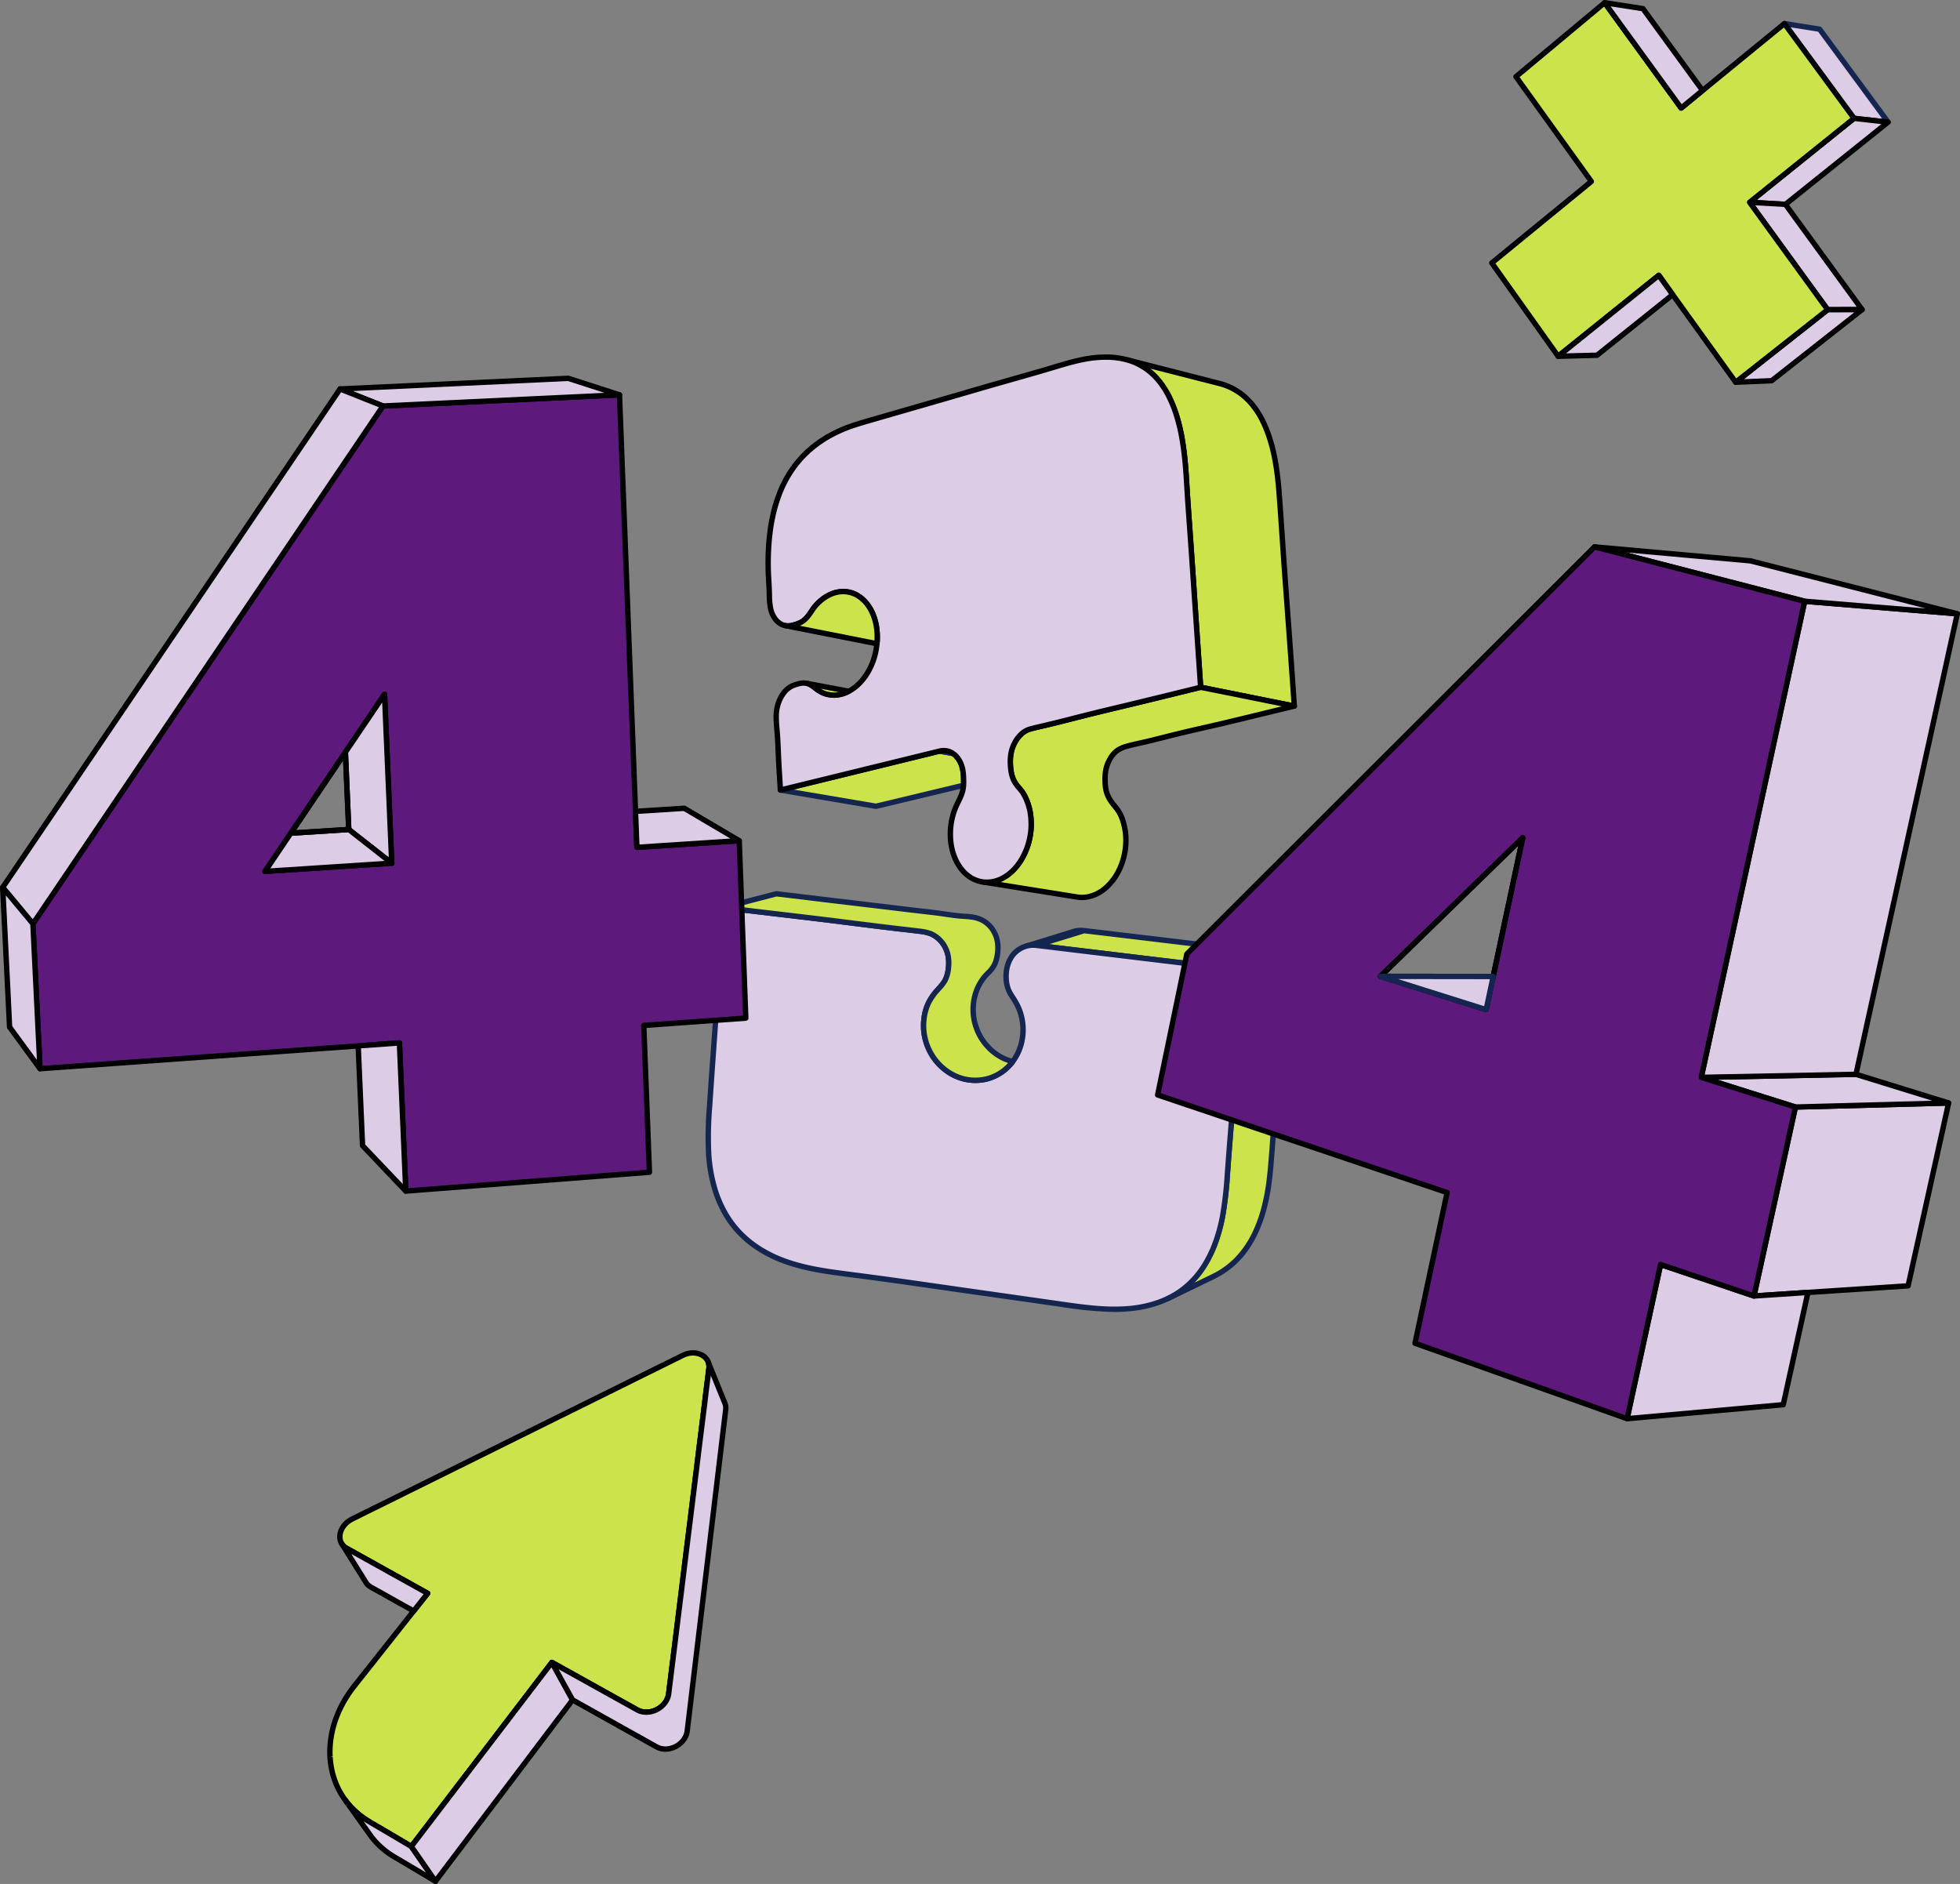
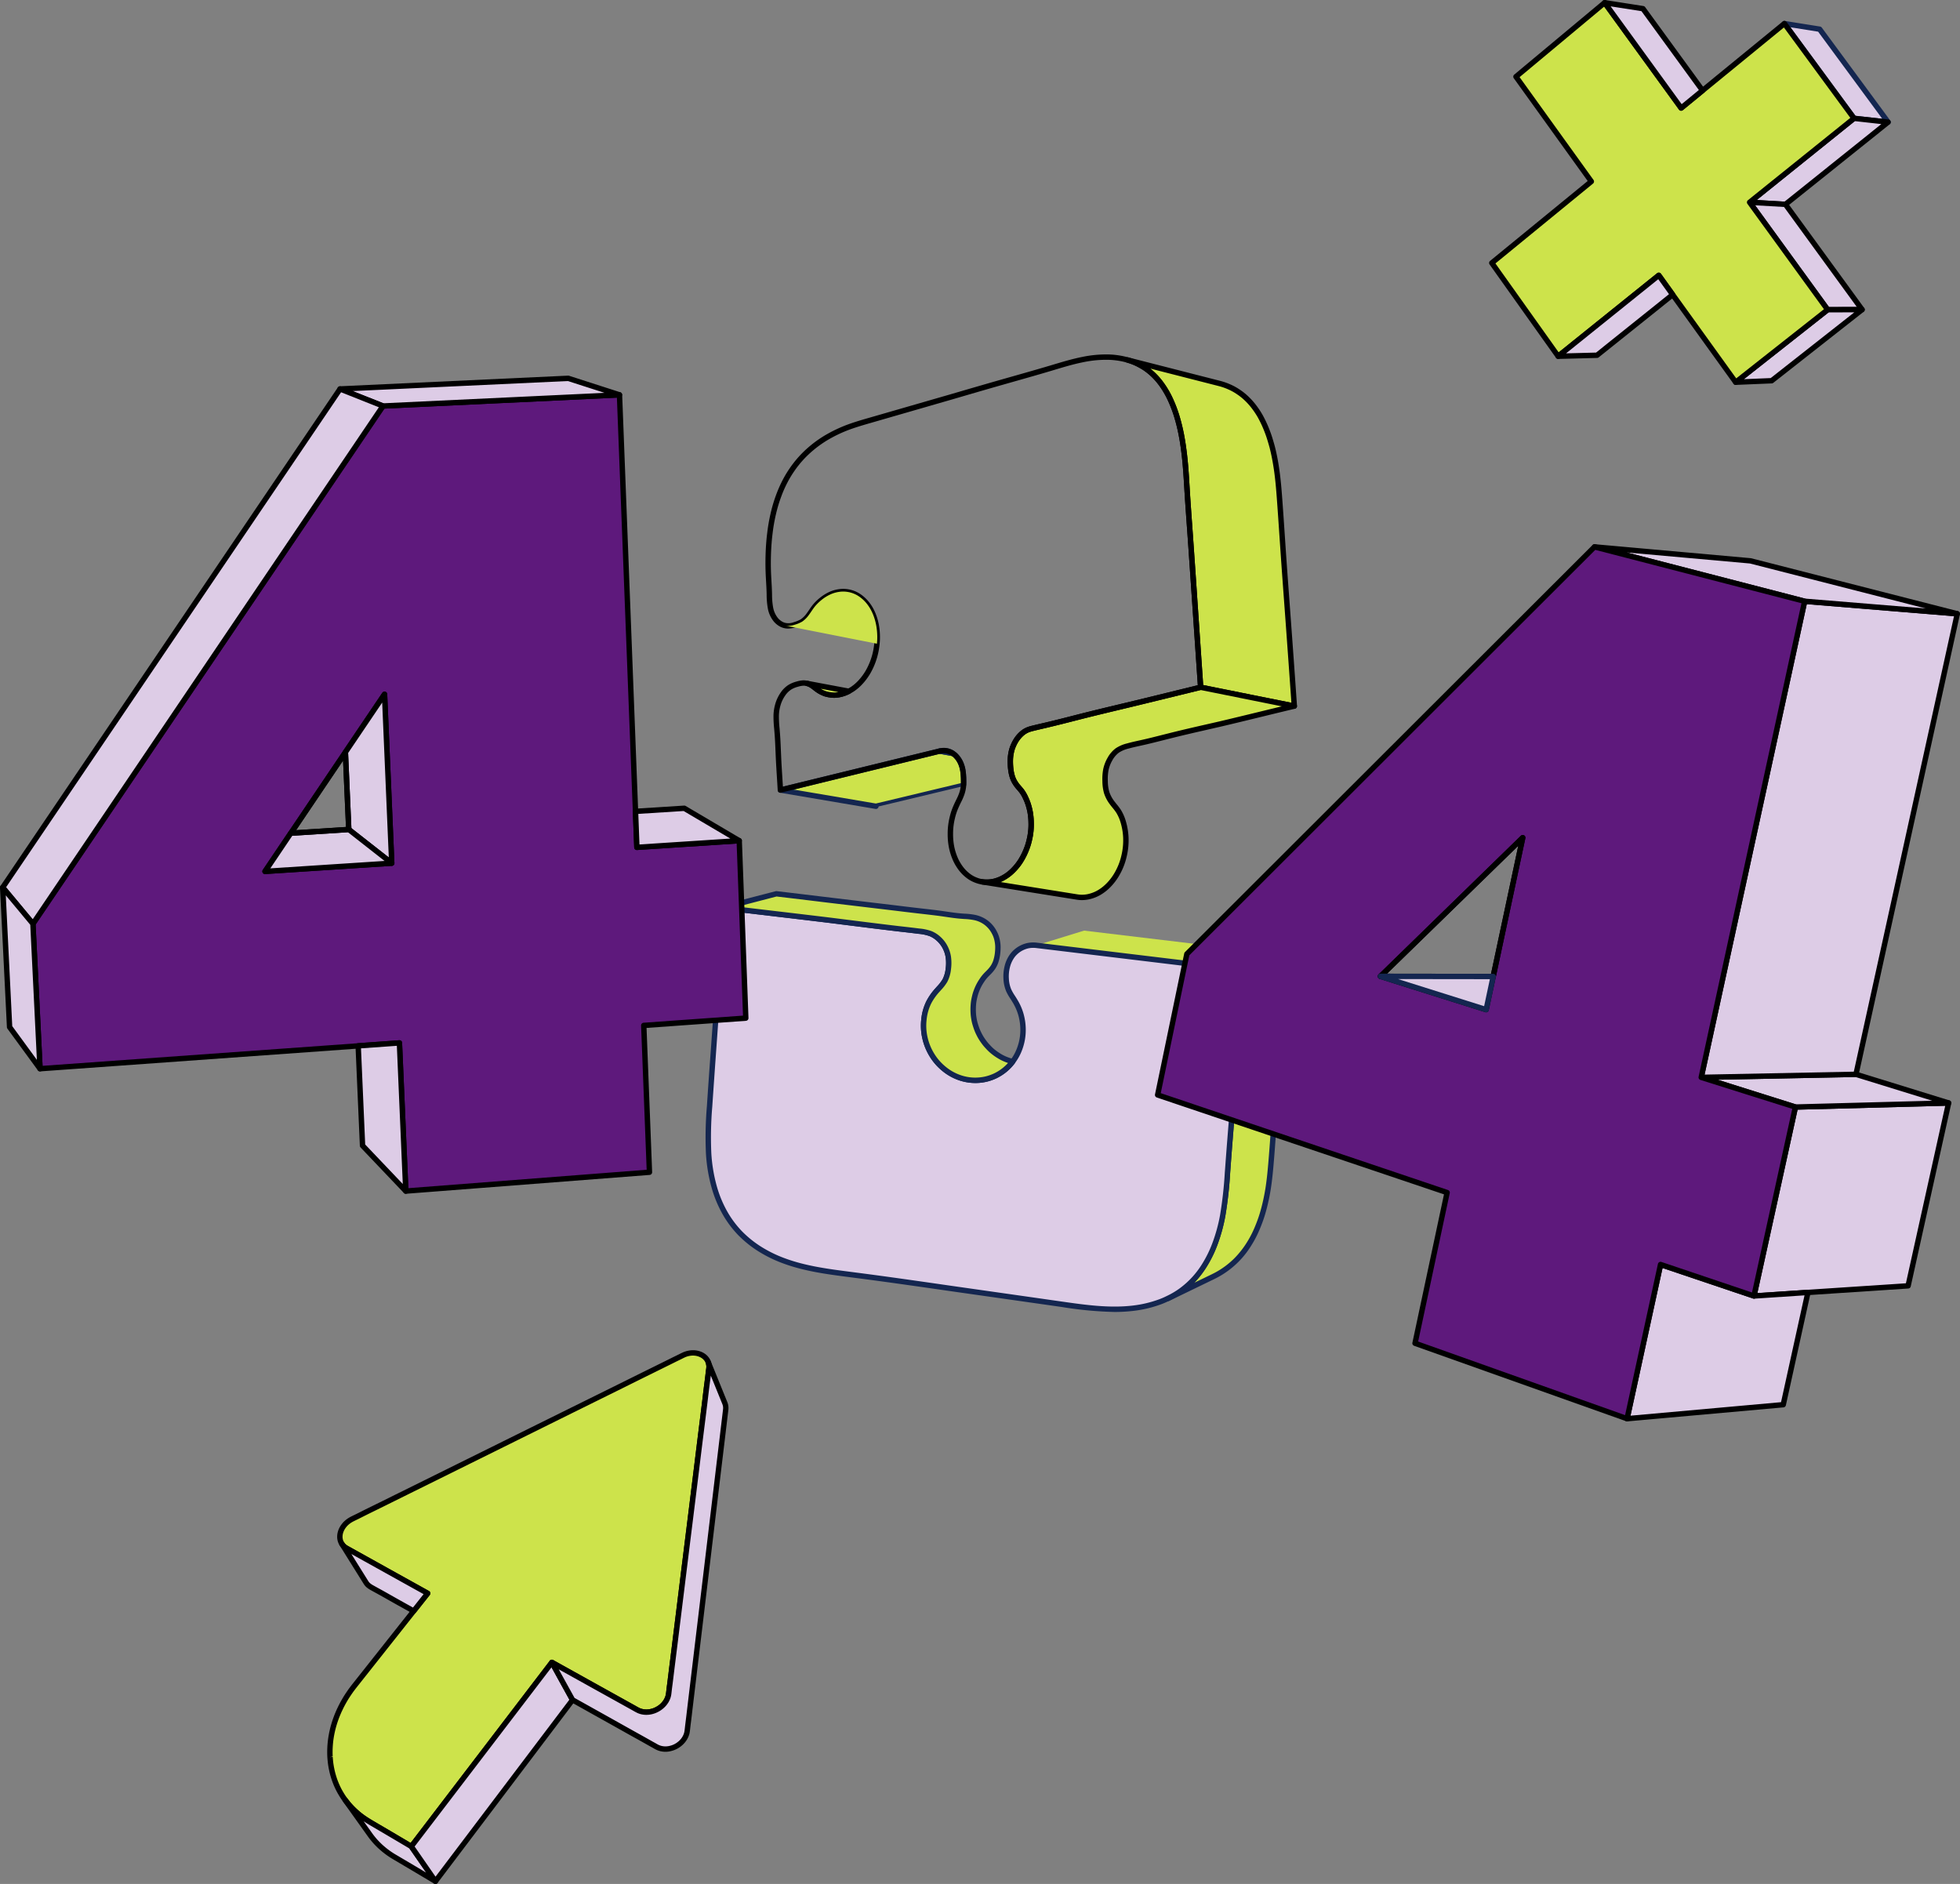
<svg xmlns="http://www.w3.org/2000/svg" width="652.257" height="626.936" viewBox="0 0 652.257 626.936">
  <rect x="0" y="0" width="652.257" height="626.936" fill="#808080" stroke="none" />
  <g id="Group_47020" data-name="Group 47020" transform="translate(-1692.294 -472.653)">
    <g id="Cross" transform="translate(2187.842 472.653)">
      <g id="Group_46980" data-name="Group 46980" transform="translate(97.37 6.953)">
        <path id="Path_57622" data-name="Path 57622" d="M2900.239,490.332l22.776,30.925-11.337-1.262L2888.5,488.464Z" transform="translate(-2887.609 -487.568)" fill="#ddcce6" />
        <path id="Path_57623" data-name="Path 57623" d="M2922.106,521.244a.855.855,0,0,1-.1-.005l-11.337-1.262a.894.894,0,0,1-.622-.36l-23.172-31.531a.9.9,0,0,1,.863-1.416l11.733,1.868a.9.9,0,0,1,.58.354l22.777,30.924a.9.9,0,0,1-.722,1.428Zm-10.846-3.006,8.91.992-21.343-28.98-9.215-1.467Z" transform="translate(-2886.701 -486.659)" fill="#142650" />
      </g>
      <g id="Group_46981" data-name="Group 46981" transform="translate(85.8 38.483)">
        <path id="Path_57624" data-name="Path 57624" d="M2911.279,553.243l-34.157,27.364-11.922-.686,34.741-27.94Z" transform="translate(-2864.303 -551.085)" fill="#ddcce6" />
        <path id="Path_57625" data-name="Path 57625" d="M2876.212,580.594h-.051l-11.923-.686a.9.9,0,0,1-.51-1.593l34.742-27.94a.881.881,0,0,1,.661-.193l11.337,1.262a.9.9,0,0,1,.46,1.59L2876.773,580.4A.9.9,0,0,1,2876.212,580.594Zm-9.546-2.343,9.254.533,32.2-25.8L2899.3,552Z" transform="translate(-2863.393 -550.175)" />
      </g>
      <g id="Group_46982" data-name="Group 46982" transform="translate(85.8 66.425)">
        <path id="Path_57626" data-name="Path 57626" d="M2877.122,608.951l25.509,35.033-11.465.031-25.965-35.75Z" transform="translate(-2864.303 -607.37)" fill="#ddcce6" />
        <path id="Path_57627" data-name="Path 57627" d="M2890.256,644a.9.9,0,0,1-.725-.37l-25.967-35.75a.9.9,0,0,1-.061-.956.911.911,0,0,1,.837-.465l11.923.686a.9.9,0,0,1,.674.367l25.509,35.033a.9.9,0,0,1-.722,1.424l-11.465.03Zm-24.129-35.643,24.586,33.849,9.251-.024-24.227-33.271Z" transform="translate(-2863.393 -606.462)" />
      </g>
      <g id="Group_46983" data-name="Group 46983" transform="translate(81.163 102.143)">
        <path id="Path_57628" data-name="Path 57628" d="M2897.926,680.22l-30.091,23.656-11.978.5,30.6-24.123Z" transform="translate(-2854.961 -679.324)" fill="#ddcce6" />
        <path id="Path_57629" data-name="Path 57629" d="M2854.948,704.361a.9.9,0,0,1-.555-1.6l30.6-24.123a.9.9,0,0,1,.552-.193l11.465-.03h0a.9.9,0,0,1,.553,1.6l-30.091,23.656a.9.9,0,0,1-.516.191l-11.979.5Zm30.917-24.124-28.187,22.217,8.922-.371,27.818-21.869Z" transform="translate(-2854.052 -678.415)" />
      </g>
      <g id="Group_46984" data-name="Group 46984">
        <path id="Path_57630" data-name="Path 57630" d="M2752.555,571.623l-4.624-6.44-33.487,26.931-22.085-31.046,33.126-27.108L2700.4,499.081l29.518-24.622,25.462,35.057,7.116-5.835,27.234-22.27,23.172,31.531-34.741,27.94,25.965,35.75-30.6,24.123Z" transform="translate(-2691.462 -473.562)" fill="#cde34b" />
        <path id="Path_57631" data-name="Path 57631" d="M2772.612,600.742a.885.885,0,0,1-.125-.009.9.9,0,0,1-.6-.363l-20.966-29.133h0l-4.071-5.67L2714.1,591.9a.913.913,0,0,1-.684.19.9.9,0,0,1-.608-.368l-22.085-31.046a.9.9,0,0,1,.162-1.214l32.474-26.574-24.594-34.2a.9.9,0,0,1,.154-1.211l29.519-24.622a.9.9,0,0,1,1.3.161l24.9,34.288,33.616-27.5a.894.894,0,0,1,1.289.164l23.173,31.531a.9.9,0,0,1-.16,1.229l-34.077,27.405,25.466,35.06a.9.9,0,0,1-.171,1.23l-30.6,24.123A.892.892,0,0,1,2772.612,600.742Zm-20.24-30.553,20.42,28.373,29.192-23.01-25.46-35.053a.9.9,0,0,1,.164-1.225l34.073-27.4-22.1-30.078L2755.037,509.3a.9.9,0,0,1-1.294-.166l-24.9-34.281L2700.7,498.325l24.6,34.2a.894.894,0,0,1-.159,1.216l-32.479,26.577,21.049,29.589,32.747-26.335a.88.88,0,0,1,.682-.19.9.9,0,0,1,.607.365Z" transform="translate(-2690.552 -472.653)" />
      </g>
      <g id="Group_46985" data-name="Group 46985" transform="translate(37.558 0)">
        <path id="Path_57632" data-name="Path 57632" d="M2800.595,503.681l-7.116,5.835-25.462-35.057,12.748,1.991Z" transform="translate(-2767.121 -473.563)" fill="#ddcce6" />
        <path id="Path_57633" data-name="Path 57633" d="M2792.57,509.5a.745.745,0,0,1-.115-.007.893.893,0,0,1-.611-.362l-25.461-35.057a.9.9,0,0,1,.865-1.412l12.747,1.992a.9.9,0,0,1,.586.357l19.832,27.231a.9.9,0,0,1-.156,1.221l-7.117,5.835A.9.9,0,0,1,2792.57,509.5ZM2769.1,474.768l23.636,32.543,5.727-4.7-19.115-26.246Z" transform="translate(-2766.212 -472.653)" />
      </g>
      <g id="Group_46986" data-name="Group 46986" transform="translate(22.086 90.723)">
        <path id="Path_57634" data-name="Path 57634" d="M2770.335,657.218l4.624,6.44-25.169,20.155-12.942.336Z" transform="translate(-2735.953 -656.32)" fill="#ddcce6" />
        <path id="Path_57635" data-name="Path 57635" d="M2735.94,684.134a.9.9,0,0,1-.562-1.594l33.488-26.931a.881.881,0,0,1,.682-.19.9.9,0,0,1,.607.365l4.623,6.44a.9.9,0,0,1-.168,1.222L2749.442,683.6a.9.9,0,0,1-.537.2l-12.942.336ZM2769.25,657.6l-30.681,24.675,9.988-.26,24.268-19.436Z" transform="translate(-2735.044 -655.41)" />
      </g>
    </g>
    <g id="_0" data-name="0" transform="translate(1927.075 590.59)">
      <g id="Group_46987" data-name="Group 46987" transform="translate(106.191 190.794)">
        <path id="Path_57636" data-name="Path 57636" d="M2470.533,1104.6l-14.644,5.115-68.862-8.309,15.882-4.895Z" transform="translate(-2383.125 -1095.555)" fill="#cde34b" />
-         <path id="Path_57637" data-name="Path 57637" d="M2466.681,1102.739l-67.623-8.088h0a8.652,8.652,0,0,0-1.258-.07,8.945,8.945,0,0,0-2.439.353,1.579,1.579,0,0,0-.2.058l-15.366,4.744a.9.9,0,0,0,.262,1.753.951.951,0,0,0,.2-.023,8.134,8.134,0,0,1,2.707-.139h0l68.851,8.307a.937.937,0,0,0,.108.007.889.889,0,0,0,.3-.051l14.644-5.115a.9.9,0,0,0-.19-1.736Zm-14.85,5.092-64.469-7.779,1.846-.569,9.824-3.028,63.593,7.605Z" transform="translate(-2379.167 -1094.579)" fill="#142650" />
      </g>
      <g id="Group_46988" data-name="Group 46988" transform="translate(152.98 198.948)">
        <path id="Path_57638" data-name="Path 57638" d="M2490.251,1219.868l-15.025,7.276-.017-.02a27.214,27.214,0,0,0,4.436-2.617,29.726,29.726,0,0,0,4.341-3.9,30.217,30.217,0,0,0,3.5-4.686,39.712,39.712,0,0,0,3.405-6.993,55.467,55.467,0,0,0,2.568-9.393,145.073,145.073,0,0,0,1.683-15.518c.657-9.082,1.424-18.137,2.153-27.2,1.048-12.945,2.006-25.934,3-38.9l14.644-5.115c-.75,9.6-1.482,19.2-2.25,28.8-.654,8-1.344,15.992-1.922,23.994-.424,5.6-.792,11.2-1.271,16.8-.24,2.808-.517,5.594-.96,8.368-.265,1.589-.565,3.158-.94,4.721-.272,1.177-.58,2.334-.926,3.488s-.747,2.3-1.182,3.413c-.437,1.128-.91,2.235-1.438,3.32a34.306,34.306,0,0,1-1.743,3.148,28.625,28.625,0,0,1-7.2,8.029,29.578,29.578,0,0,1-2.988,1.991C2491.513,1219.23,2490.872,1219.558,2490.251,1219.868Z" transform="translate(-2474.322 -1111.914)" fill="#cde34b" />
        <path id="Path_57639" data-name="Path 57639" d="M2474.327,1227.132a.9.9,0,0,1-.677-.31.925.925,0,0,1-.209-.782.9.9,0,0,1,.487-.635,26.3,26.3,0,0,0,4.29-2.53,28.743,28.743,0,0,0,4.208-3.777,29.441,29.441,0,0,0,3.4-4.546,38.532,38.532,0,0,0,3.331-6.845,54.565,54.565,0,0,0,2.525-9.236,132.043,132.043,0,0,0,1.573-14.111l.1-1.313c.493-6.813,1.056-13.723,1.6-20.406l.552-6.793q1.115-13.8,2.141-27.641l.857-11.258a.9.9,0,0,1,.6-.777l14.644-5.115a.9.9,0,0,1,1.19.915l-.743,9.564q-.745,9.618-1.508,19.235l-.489,5.945c-.49,5.913-1,12.028-1.431,18.043q-.214,2.826-.415,5.646c-.27,3.724-.539,7.447-.858,11.167-.216,2.518-.5,5.49-.968,8.433-.3,1.821-.606,3.34-.954,4.789-.271,1.174-.577,2.332-.937,3.536-.344,1.142-.749,2.313-1.207,3.482-.477,1.228-.957,2.337-1.466,3.385a35.2,35.2,0,0,1-1.788,3.229,29.492,29.492,0,0,1-7.422,8.269,29.968,29.968,0,0,1-3.081,2.052c-.62.36-1.277.7-1.913,1.014l-.011.005-15.025,7.275A.894.894,0,0,1,2474.327,1227.132Zm25.92-109.463-.812,10.672q-1.048,13.833-2.144,27.649l-.552,6.795c-.546,6.679-1.109,13.586-1.6,20.393l-.1,1.315a133.448,133.448,0,0,1-1.6,14.3,56.324,56.324,0,0,1-2.611,9.543,40.269,40.269,0,0,1-3.482,7.156,31.284,31.284,0,0,1-3.6,4.816q-.315.345-.642.68l5.851-2.833c.6-.3,1.227-.62,1.814-.96a28.215,28.215,0,0,0,2.9-1.931,29.093,29.093,0,0,0,2.652-2.294,30.36,30.36,0,0,0,4.327-5.487,32.928,32.928,0,0,0,1.7-3.07c.488-1,.949-2.068,1.408-3.254.442-1.126.832-2.25,1.16-3.345.349-1.166.646-2.29.91-3.433.339-1.414.634-2.9.929-4.667.46-2.878.739-5.809.952-8.3.318-3.713.587-7.428.855-11.143q.2-2.826.414-5.649c.437-6.022.943-12.141,1.433-18.059l.491-5.941q.769-9.612,1.506-19.229l.636-8.2Zm-10.894,101.29h0Z" transform="translate(-2473.422 -1111.005)" fill="#142650" />
      </g>
      <g id="Group_46989" data-name="Group 46989" transform="translate(139.468 0.939)">
        <path id="Path_57640" data-name="Path 57640" d="M2453.879,716.622a24.02,24.02,0,0,0-2.822-1.578,20.033,20.033,0,0,0-3.048-1.115l30.514,7.8a20.531,20.531,0,0,1,3.411,1.174,18.453,18.453,0,0,1,3.158,1.761,19.085,19.085,0,0,1,2.793,2.28,22.8,22.8,0,0,1,2.385,2.714,28.257,28.257,0,0,1,1.981,3.012c.585,1.062,1.117,2.139,1.6,3.247s.91,2.231,1.3,3.363c.378,1.155.715,2.3,1.04,3.47.306,1.174.571,2.339.8,3.531.314,1.576.57,3.149.795,4.749.376,2.775.626,5.583.836,8.382.423,5.616.787,11.229,1.17,16.837.542,8,1.148,16.014,1.736,24.037q1.068,14.415,2.064,28.849l-31.178-6.275q-.884-12.93-1.772-25.879-.734-10.8-1.48-21.578c-.4-5.739-.835-11.487-1.2-17.254-.222-3.587-.408-7.183-.765-10.773-.287-2.875-.664-5.727-1.208-8.555a62.946,62.946,0,0,0-1.566-6.3,43.659,43.659,0,0,0-2.36-6.018,29.531,29.531,0,0,0-2.789-4.634,22.6,22.6,0,0,0-2.865-3.225A21.83,21.83,0,0,0,2453.879,716.622Z" transform="translate(-2447.113 -713.033)" fill="#cde34b" />
        <path id="Path_57641" data-name="Path 57641" d="M2502.688,829.121a.837.837,0,0,1-.176-.017l-31.178-6.275a.9.9,0,0,1-.718-.817l-1.95-28.5q-.644-9.481-1.3-18.953-.21-3.038-.431-6.078c-.266-3.721-.534-7.448-.771-11.183l-.115-1.911c-.175-2.9-.355-5.893-.646-8.83-.315-3.158-.707-5.93-1.2-8.474a60.865,60.865,0,0,0-1.542-6.209,42.361,42.361,0,0,0-2.308-5.886,28.705,28.705,0,0,0-2.706-4.5,21.6,21.6,0,0,0-2.75-3.1,20.762,20.762,0,0,0-2.427-1.937,23.027,23.027,0,0,0-2.707-1.513,19.078,19.078,0,0,0-2.9-1.06.9.9,0,0,1,.462-1.732l30.514,7.8a21.417,21.417,0,0,1,3.554,1.223,19.368,19.368,0,0,1,3.3,1.843,20.013,20.013,0,0,1,2.91,2.376,23.556,23.556,0,0,1,2.471,2.812,29.531,29.531,0,0,1,2.044,3.108c.615,1.117,1.15,2.2,1.643,3.337.466,1.069.9,2.19,1.328,3.428.387,1.182.729,2.341,1.056,3.523.315,1.21.583,2.383.82,3.6.3,1.478.559,3.048.8,4.8.419,3.082.671,6.129.843,8.44.323,4.294.613,8.587.9,12.877l.268,3.967c.421,6.227.882,12.465,1.344,18.709l.392,5.324q1.068,14.415,2.064,28.851a.9.9,0,0,1-.894.959Zm-30.331-7.915,29.354,5.908q-.973-13.84-1.982-27.672l-.392-5.323c-.462-6.247-.922-12.49-1.344-18.72l-.27-3.968c-.288-4.286-.578-8.573-.9-12.864-.17-2.286-.418-5.3-.831-8.329-.238-1.709-.5-3.245-.785-4.693-.23-1.183-.49-2.321-.792-3.481-.318-1.143-.652-2.276-1.025-3.418-.408-1.179-.826-2.257-1.271-3.283-.471-1.082-.982-2.12-1.562-3.172a27.486,27.486,0,0,0-1.909-2.9,21.793,21.793,0,0,0-2.291-2.608,18.209,18.209,0,0,0-2.668-2.181,17.646,17.646,0,0,0-3.022-1.685,19.631,19.631,0,0,0-3.268-1.126l-22.666-5.793c.491.385.948.776,1.382,1.182a23.43,23.43,0,0,1,2.975,3.346,30.754,30.754,0,0,1,2.875,4.775,44.342,44.342,0,0,1,2.408,6.139,62.913,62.913,0,0,1,1.59,6.4c.5,2.6.9,5.427,1.222,8.64.3,2.971.477,5.985.652,8.9l.116,1.907c.237,3.728.5,7.45.77,11.167q.218,3.042.431,6.081.667,9.482,1.3,18.956Z" transform="translate(-2446.203 -712.124)" />
      </g>
      <g id="Group_46990" data-name="Group 46990" transform="translate(0 183.189)">
        <path id="Path_57642" data-name="Path 57642" d="M2276.252,1093.629l68.862,8.309c-.994,12.967-1.951,25.956-3,38.9-.729,9.058-1.5,18.114-2.153,27.2a145.07,145.07,0,0,1-1.683,15.518,55.491,55.491,0,0,1-2.568,9.393,39.718,39.718,0,0,1-3.406,6.994,30.236,30.236,0,0,1-3.5,4.686,29.708,29.708,0,0,1-4.341,3.9,27.2,27.2,0,0,1-4.436,2.617,25.168,25.168,0,0,1-2.415,1.06,38.689,38.689,0,0,1-9.478,2.233c-7.77.86-15.622-.25-23.381-1.354-11.666-1.667-23.165-3.3-34.665-4.938-11.5-1.654-23-3.328-34.673-4.827-7.784-1.012-15.649-1.936-22.975-4.635a42.542,42.542,0,0,1-8.724-4.316,36.207,36.207,0,0,1-6.023-4.926,33.932,33.932,0,0,1-4.716-6.178,38.869,38.869,0,0,1-3.842-8.958,52.719,52.719,0,0,1-1.937-11.514,120.255,120.255,0,0,1,.322-15.579c.6-9.1,1.275-18.148,1.912-27.213.9-12.975,1.745-25.953,2.627-38.929,12.037,1.45,23.911,2.814,35.984,4.285,7.379.926,14.849,1.878,22.139,2.742,2.338.263,4.639.523,6.993.824a15.037,15.037,0,0,1,3.943.846,9.134,9.134,0,0,1,2.539,1.624,10.018,10.018,0,0,1,1.928,2.309,10.608,10.608,0,0,1,1.374,3.766,14.474,14.474,0,0,1,.008,4.023,11.079,11.079,0,0,1-1.122,3.867,18.859,18.859,0,0,1-2.511,3.167,19.412,19.412,0,0,0-2.878,4.095,16.715,16.715,0,0,0-1.616,5.794,18.073,18.073,0,0,0,.35,6.031,18.7,18.7,0,0,0,2.253,5.588,18.04,18.04,0,0,0,3.916,4.568,16.95,16.95,0,0,0,5.207,3.014,16.178,16.178,0,0,0,4.946.938,15.861,15.861,0,0,0,4.013-.4,16.26,16.26,0,0,0,1.625-.481l.288-.11a12.515,12.515,0,0,0,1.838-.84,15.6,15.6,0,0,0,3.981-3.061,15.234,15.234,0,0,0,1.126-1.34,16.094,16.094,0,0,0,2.122-3.738,17.9,17.9,0,0,0,1.3-5.874,18.85,18.85,0,0,0-.67-6,18.074,18.074,0,0,0-2.024-4.6,35.064,35.064,0,0,1-2.05-3.478,11.3,11.3,0,0,1-.857-3.935,13.267,13.267,0,0,1,.384-4.013,10.533,10.533,0,0,1,1.683-3.62,8.948,8.948,0,0,1,2.208-2.067,9.448,9.448,0,0,1,2.189-1.039l.573-.164A9.049,9.049,0,0,1,2276.252,1093.629Z" transform="translate(-2166.16 -1080.168)" fill="#ddcce6" />
        <path id="Path_57643" data-name="Path 57643" d="M2301.4,1214.725a126.161,126.161,0,0,1-17.684-1.668c-11.666-1.667-23.164-3.3-34.664-4.938l-2.8-.4c-10.392-1.5-21.138-3.046-31.862-4.424l-1.179-.152c-7.344-.951-14.939-1.932-21.99-4.53a43.566,43.566,0,0,1-8.908-4.409,37.3,37.3,0,0,1-6.172-5.047,34.914,34.914,0,0,1-4.844-6.345,39.737,39.737,0,0,1-3.935-9.165,53.893,53.893,0,0,1-1.97-11.713,121.67,121.67,0,0,1,.322-15.692q.6-9.105,1.268-18.151l.645-9.068q.806-11.616,1.573-23.239.523-7.843,1.054-15.688a.9.9,0,0,1,.323-.63.911.911,0,0,1,.678-.2c5.336.643,10.642,1.27,15.948,1.9,6.659.785,13.317,1.572,20.038,2.39l3.671.462c6.174.777,12.383,1.558,18.464,2.28,2.339.263,4.645.523,7,.824a15.81,15.81,0,0,1,4.165.9,9.975,9.975,0,0,1,2.8,1.786,10.86,10.86,0,0,1,2.1,2.517,11.436,11.436,0,0,1,1.489,4.081,15.391,15.391,0,0,1,.015,4.284,11.826,11.826,0,0,1-1.223,4.18,15.45,15.45,0,0,1-2.142,2.788l-.484.543a18.478,18.478,0,0,0-2.75,3.9,15.854,15.854,0,0,0-1.526,5.481,17.161,17.161,0,0,0,.331,5.742,17.776,17.776,0,0,0,2.147,5.325,17.067,17.067,0,0,0,3.721,4.341,16.015,16.015,0,0,0,4.939,2.86,14.919,14.919,0,0,0,8.457.5,14.986,14.986,0,0,0,1.531-.454l.261-.1a11.631,11.631,0,0,0,1.717-.781,14.734,14.734,0,0,0,3.771-2.9,14.061,14.061,0,0,0,1.064-1.268,15.179,15.179,0,0,0,2-3.525,16.989,16.989,0,0,0,1.242-5.591,17.939,17.939,0,0,0-.639-5.712,17.151,17.151,0,0,0-1.921-4.361c-.245-.42-.495-.808-.743-1.193a17.028,17.028,0,0,1-1.367-2.4,12.16,12.16,0,0,1-.931-4.249,14.1,14.1,0,0,1,.412-4.282,11.281,11.281,0,0,1,1.83-3.928,9.869,9.869,0,0,1,2.435-2.282,10.284,10.284,0,0,1,2.41-1.145l.6-.172a9.985,9.985,0,0,1,3.352-.186h.01l68.861,8.309a.9.9,0,0,1,.787.959l-.856,11.256q-1.048,13.833-2.144,27.649l-.552,6.795c-.546,6.679-1.109,13.586-1.6,20.393l-.1,1.315a133.079,133.079,0,0,1-1.6,14.3,56.323,56.323,0,0,1-2.611,9.543,40.264,40.264,0,0,1-3.482,7.156,31.315,31.315,0,0,1-3.6,4.816,30.5,30.5,0,0,1-4.472,4.013,28.17,28.17,0,0,1-4.583,2.7,26.331,26.331,0,0,1-2.478,1.088,39.624,39.624,0,0,1-9.7,2.285A53.531,53.531,0,0,1,2301.4,1214.725Zm-129.419-133.567q-.5,7.37-.991,14.744-.777,11.623-1.573,23.244l-.646,9.071q-.649,9.053-1.266,18.14a120.5,120.5,0,0,0-.322,15.462,52.016,52.016,0,0,0,1.9,11.321,37.969,37.969,0,0,0,3.752,8.75,33.118,33.118,0,0,0,4.59,6.014,35.384,35.384,0,0,0,5.872,4.8,41.828,41.828,0,0,0,8.541,4.223c6.863,2.529,14.355,3.5,21.6,4.434l1.18.153c10.736,1.379,21.489,2.929,31.887,4.427l2.8.4c11.5,1.635,23,3.271,34.663,4.938,7.61,1.083,15.477,2.2,23.156,1.349a37.854,37.854,0,0,0,9.257-2.179,24.18,24.18,0,0,0,2.33-1.024,26.325,26.325,0,0,0,4.313-2.541,28.735,28.735,0,0,0,4.208-3.777,29.415,29.415,0,0,0,3.4-4.546,38.515,38.515,0,0,0,3.331-6.845,54.571,54.571,0,0,0,2.525-9.236,131.982,131.982,0,0,0,1.573-14.111l.1-1.313c.493-6.813,1.056-13.723,1.6-20.406l.552-6.793q1.115-13.8,2.141-27.641l.792-10.4-68-8.206a8.171,8.171,0,0,0-2.7.14l-.525.152a8.493,8.493,0,0,0-1.955.933,8.1,8.1,0,0,0-1.977,1.853,9.69,9.69,0,0,0-1.528,3.3,12.358,12.358,0,0,0-.355,3.743,10.4,10.4,0,0,0,.782,3.625,15.77,15.77,0,0,0,1.231,2.146c.264.407.527.818.771,1.239a18.939,18.939,0,0,1,2.113,4.8,19.771,19.771,0,0,1,.7,6.293,18.785,18.785,0,0,1-1.371,6.166,16.984,16.984,0,0,1-2.234,3.936,16.1,16.1,0,0,1-1.2,1.422,16.443,16.443,0,0,1-4.206,3.23,13.244,13.244,0,0,1-1.95.889l-.278.108a16.853,16.853,0,0,1-1.744.516,16.593,16.593,0,0,1-4.243.425,17,17,0,0,1-5.218-.988,17.766,17.766,0,0,1-5.486-3.174,18.828,18.828,0,0,1-4.106-4.79,19.519,19.519,0,0,1-2.359-5.854,18.916,18.916,0,0,1-.366-6.326,17.423,17.423,0,0,1,1.706-6.1,20.226,20.226,0,0,1,3.008-4.286l.494-.555a13.768,13.768,0,0,0,1.9-2.452,10.106,10.106,0,0,0,1.018-3.547,13.577,13.577,0,0,0-.007-3.772,9.652,9.652,0,0,0-1.254-3.437,9.114,9.114,0,0,0-1.757-2.106,8.233,8.233,0,0,0-2.288-1.465,14.322,14.322,0,0,0-3.7-.785c-2.361-.3-4.658-.56-6.991-.823-6.092-.722-12.3-1.5-18.484-2.281l-3.667-.462c-6.714-.817-13.37-1.6-20.027-2.389Q2179.5,1082.056,2171.981,1081.158Z" transform="translate(-2165.251 -1079.259)" fill="#142650" />
      </g>
      <g id="Group_46991" data-name="Group 46991" transform="translate(91.131 109.868)">
        <path id="Path_57644" data-name="Path 57644" d="M2382.268,1003.167l-31.632-5.058a9.739,9.739,0,0,0,1.707.114,10.476,10.476,0,0,0,2.3-.272,12.419,12.419,0,0,0,2.588-.945,14.23,14.23,0,0,0,2.316-1.471,16.078,16.078,0,0,0,2.013-1.894,17.649,17.649,0,0,0,1.707-2.181,21.491,21.491,0,0,0,1.361-2.4,24.585,24.585,0,0,0,1.069-2.555,23.086,23.086,0,0,0,.738-2.641,23.661,23.661,0,0,0,.315-8.258,19.288,19.288,0,0,0-.584-2.683,17.145,17.145,0,0,0-.968-2.6,12.9,12.9,0,0,0-1.354-2.385c-.468-.611-1-1.167-1.484-1.773a11.187,11.187,0,0,1-1.016-1.528,8.6,8.6,0,0,1-.691-1.69,13.615,13.615,0,0,1-.458-2.272,22.443,22.443,0,0,1-.159-2.755,14.2,14.2,0,0,1,.271-2.732,11.192,11.192,0,0,1,.838-2.629,12.3,12.3,0,0,1,1.134-2.012,10.206,10.206,0,0,1,1.181-1.387,8.483,8.483,0,0,1,1.059-.893,7.854,7.854,0,0,1,1.211-.682,11.84,11.84,0,0,1,1.746-.552c1.648-.41,3.287-.78,4.921-1.167,3.869-.912,7.751-1.925,11.638-2.919,5.973-1.5,11.915-2.895,17.883-4.335,7.147-1.729,14.32-3.5,21.462-5.249l31.178,6.275c-8.208,1.947-16.424,4.013-24.638,5.942-5.766,1.329-11.51,2.6-17.261,4.057-2.88.713-5.746,1.479-8.627,2.115-1.639.369-3.27.7-4.9,1.163a10.954,10.954,0,0,0-3.488,1.488,9.041,9.041,0,0,0-2.451,2.876,11.92,11.92,0,0,0-1.354,3.534,16.853,16.853,0,0,0-.252,3.768,14.4,14.4,0,0,0,.5,3.765,11.442,11.442,0,0,0,1.74,3.345c.752,1.038,1.631,1.966,2.293,3.027a14.727,14.727,0,0,1,1.506,3.483,21.548,21.548,0,0,1,.851,4.965,22.476,22.476,0,0,1-.574,6.3,21.375,21.375,0,0,1-2.281,5.9,18.214,18.214,0,0,1-3.041,4.013,14.82,14.82,0,0,1-3,2.325,12.208,12.208,0,0,1-3.539,1.366A10.087,10.087,0,0,1,2382.268,1003.167Z" transform="translate(-2349.74 -932.467)" fill="#cde34b" />
        <path id="Path_57645" data-name="Path 57645" d="M2382.965,1003.286a10.554,10.554,0,0,1-1.751-.144l-31.627-5.058a.9.9,0,0,1,.274-1.771,10.035,10.035,0,0,0,3.668-.145,11.491,11.491,0,0,0,2.4-.877,13.22,13.22,0,0,0,2.165-1.378,14.96,14.96,0,0,0,1.892-1.783,16.666,16.666,0,0,0,1.626-2.077,20.268,20.268,0,0,0,1.3-2.288,23.155,23.155,0,0,0,1.034-2.472,21.825,21.825,0,0,0,.705-2.525,21.081,21.081,0,0,0,.428-2.64,20.71,20.71,0,0,0,.086-2.646,21.157,21.157,0,0,0-.21-2.662,18,18,0,0,0-.553-2.544,16.12,16.12,0,0,0-.922-2.483,12.02,12.02,0,0,0-1.263-2.231c-.242-.316-.512-.626-.781-.939-.23-.265-.46-.531-.681-.807a12.172,12.172,0,0,1-1.1-1.659,9.507,9.507,0,0,1-.765-1.867,14.627,14.627,0,0,1-.486-2.406,23.386,23.386,0,0,1-.167-2.883,14.9,14.9,0,0,1,.291-2.907,12.015,12.015,0,0,1,.9-2.817,13.059,13.059,0,0,1,1.215-2.154,11.2,11.2,0,0,1,1.286-1.513,9.326,9.326,0,0,1,1.161-.977,8.766,8.766,0,0,1,1.376-.778,12.586,12.586,0,0,1,1.88-.6c1.131-.282,2.25-.543,3.366-.8l1.577-.37c3.191-.753,6.453-1.589,9.606-2.4l2.016-.516c4.286-1.076,8.554-2.1,12.826-3.121l5.069-1.217q7.092-1.716,14.2-3.469l7.256-1.779a.9.9,0,0,1,.389-.008l31.178,6.275a.9.9,0,0,1,.031,1.751c-3.8.9-7.6,1.828-11.4,2.755-4.411,1.075-8.824,2.15-13.236,3.187l-4.017.92c-4.337.99-8.821,2.013-13.227,3.132-.859.212-1.712.428-2.564.644-1.991.5-4.053,1.027-6.092,1.477l-1.1.245c-1.232.271-2.506.552-3.746.9a10.12,10.12,0,0,0-3.213,1.356,8.117,8.117,0,0,0-2.195,2.592,11.1,11.1,0,0,0-1.252,3.269,16.214,16.214,0,0,0-.234,3.573,13.584,13.584,0,0,0,.461,3.516,10.514,10.514,0,0,0,1.606,3.081c.292.4.6.784.907,1.165a19.355,19.355,0,0,1,1.423,1.918,15.437,15.437,0,0,1,1.6,3.692,22.529,22.529,0,0,1,.89,5.182,23.355,23.355,0,0,1-.6,6.555,22.19,22.19,0,0,1-2.375,6.135,19.072,19.072,0,0,1-3.19,4.208,15.568,15.568,0,0,1-3.183,2.463,13.18,13.18,0,0,1-3.8,1.466A11.387,11.387,0,0,1,2382.965,1003.286Zm-27.078-6.01,25.614,4.1.01,0a9.292,9.292,0,0,0,3.435-.09,11.374,11.374,0,0,0,3.276-1.266,13.847,13.847,0,0,0,2.821-2.188,17.3,17.3,0,0,0,2.89-3.815,20.4,20.4,0,0,0,2.186-5.652,21.574,21.574,0,0,0,.555-6.061,20.738,20.738,0,0,0-.814-4.756,13.685,13.685,0,0,0-1.409-3.261,17.855,17.855,0,0,0-1.3-1.741c-.328-.4-.655-.811-.963-1.234a12.335,12.335,0,0,1-1.871-3.609,15.144,15.144,0,0,1-.539-4,17.738,17.738,0,0,1,.271-3.985,12.854,12.854,0,0,1,1.452-3.794,9.858,9.858,0,0,1,2.707-3.158,11.859,11.859,0,0,1,3.773-1.625c1.285-.365,2.585-.652,3.844-.929l1.1-.245c2.015-.444,4.061-.963,6.041-1.464q1.282-.325,2.568-.646c4.422-1.123,8.917-2.149,13.264-3.141l4.01-.918c4.4-1.035,8.811-2.109,13.219-3.183q3.726-.908,7.453-1.81l-26.991-5.432-7.06,1.73q-7.106,1.744-14.209,3.471l-5.073,1.217c-4.266,1.022-8.527,2.042-12.8,3.115l-2.01.515c-3.162.811-6.432,1.65-9.64,2.407l-1.582.37c-1.107.259-2.216.517-3.329.794a10.93,10.93,0,0,0-1.6.5,7.031,7.031,0,0,0-1.07.606,7.542,7.542,0,0,0-.923.78,9.382,9.382,0,0,0-1.085,1.275,11.283,11.283,0,0,0-1.048,1.863,10.272,10.272,0,0,0-.773,2.421,13.212,13.212,0,0,0-.256,2.582,21.175,21.175,0,0,0,.152,2.639,12.748,12.748,0,0,0,.422,2.106,7.772,7.772,0,0,0,.623,1.528,10.315,10.315,0,0,0,.934,1.406c.2.25.416.5.632.747.294.34.587.678.859,1.035a13.707,13.707,0,0,1,1.461,2.564,17.87,17.87,0,0,1,1.013,2.723,19.964,19.964,0,0,1,.606,2.79,22.777,22.777,0,0,1,.229,2.884,22.587,22.587,0,0,1-.557,5.711,23.327,23.327,0,0,1-.762,2.728,25.19,25.19,0,0,1-1.114,2.664,22.106,22.106,0,0,1-1.412,2.489,18.258,18.258,0,0,1-1.8,2.3,16.678,16.678,0,0,1-2.118,1.993,15.063,15.063,0,0,1-2.471,1.569C2356.444,997.035,2356.166,997.162,2355.887,997.277Z" transform="translate(-2348.831 -931.557)" />
      </g>
      <g id="Group_46992" data-name="Group 46992" transform="translate(24.028 131.105)">
        <path id="Path_57646" data-name="Path 57646" d="M2275.25,979.7a10.844,10.844,0,0,1,.523,1.271,9.921,9.921,0,0,1,.426,1.779c.121.76.169,1.537.214,2.3.022.824.043,1.647-.007,2.489l-29.148,6.983-31.8-5.4,53-12.971,4.435.811c.237.17.474.339.7.532a9.576,9.576,0,0,1,.925,1.032A10.9,10.9,0,0,1,2275.25,979.7Z" transform="translate(-2214.563 -975.247)" fill="#cde34b" />
-         <path id="Path_57647" data-name="Path 57647" d="M2246.348,994.5a.933.933,0,0,1-.149-.013l-31.8-5.4a.9.9,0,0,1-.063-1.755l53-12.97a.889.889,0,0,1,.374-.011l4.435.811a.88.88,0,0,1,.358.151c.261.185.52.371.763.582a10.356,10.356,0,0,1,1.045,1.159,11.555,11.555,0,0,1,.812,1.3l.017.03a11.749,11.749,0,0,1,.569,1.375,10.956,10.956,0,0,1,.468,1.955c.118.749.169,1.515.218,2.363.023.858.045,1.714-.006,2.6a.9.9,0,0,1-.686.819l-29.149,6.982A.9.9,0,0,1,2246.348,994.5Zm-27.379-6.456,27.348,4.645,28.31-6.781c.011-.578,0-1.153-.019-1.753-.038-.623-.085-1.435-.2-2.181a9.2,9.2,0,0,0-.393-1.64,9.837,9.837,0,0,0-.469-1.134,9.644,9.644,0,0,0-.661-1.067,8.65,8.65,0,0,0-.817-.91c-.126-.107-.278-.218-.438-.333l-4.049-.74Z" transform="translate(-2213.655 -974.338)" fill="#142650" />
+         <path id="Path_57647" data-name="Path 57647" d="M2246.348,994.5a.933.933,0,0,1-.149-.013l-31.8-5.4a.9.9,0,0,1-.063-1.755l53-12.97a.889.889,0,0,1,.374-.011l4.435.811a.88.88,0,0,1,.358.151c.261.185.52.371.763.582a10.356,10.356,0,0,1,1.045,1.159,11.555,11.555,0,0,1,.812,1.3l.017.03a11.749,11.749,0,0,1,.569,1.375,10.956,10.956,0,0,1,.468,1.955c.118.749.169,1.515.218,2.363.023.858.045,1.714-.006,2.6l-29.149,6.982A.9.9,0,0,1,2246.348,994.5Zm-27.379-6.456,27.348,4.645,28.31-6.781c.011-.578,0-1.153-.019-1.753-.038-.623-.085-1.435-.2-2.181a9.2,9.2,0,0,0-.393-1.64,9.837,9.837,0,0,0-.469-1.134,9.644,9.644,0,0,0-.661-1.067,8.65,8.65,0,0,0-.817-.91c-.126-.107-.278-.218-.438-.333l-4.049-.74Z" transform="translate(-2213.655 -974.338)" fill="#142650" />
      </g>
      <g id="Group_46993" data-name="Group 46993" transform="translate(77.028 130.938)">
        <path id="Path_57648" data-name="Path 57648" d="M2326.664,976.788l-4.435-.811a6.66,6.66,0,0,1,1.365-.163,5.511,5.511,0,0,1,1.377.181,5.851,5.851,0,0,1,1.272.517C2326.38,976.592,2326.522,976.689,2326.664,976.788Z" transform="translate(-2321.331 -974.914)" fill="#fff" />
        <path id="Path_57649" data-name="Path 57649" d="M2325.752,976.772a.9.9,0,0,1-.162-.015l-4.434-.811a.9.9,0,0,1-.03-1.757,7.525,7.525,0,0,1,1.547-.184,5.7,5.7,0,0,1,1.6.207,6.72,6.72,0,0,1,1.487.6c.179.1.342.216.5.329a.9.9,0,0,1-.514,1.63Z" transform="translate(-2320.421 -974.002)" fill="#142650" />
      </g>
      <g id="Group_46994" data-name="Group 46994" transform="translate(19.944 0)">
-         <path id="Path_57650" data-name="Path 57650" d="M2227.75,824.408a8.69,8.69,0,0,0,1.612.12,10.431,10.431,0,0,0,3.176-.616,12.25,12.25,0,0,0,1.541-.672,13.54,13.54,0,0,0,1.336-.792,15.072,15.072,0,0,0,2.454-2.125,19.457,19.457,0,0,0,2.572-3.448,23.006,23.006,0,0,0,2.991-9.457q.037-.415.073-.829a21.663,21.663,0,0,0-.156-4.3,18.922,18.922,0,0,0-.693-3.175,16.657,16.657,0,0,0-1.238-2.974,13.6,13.6,0,0,0-1.869-2.656,11.908,11.908,0,0,0-2.488-2.07,9.516,9.516,0,0,0-2.985-1.17l-.018.005a9.085,9.085,0,0,0-3.223-.085,10.421,10.421,0,0,0-3.091.941,13.79,13.79,0,0,0-2.73,1.734,15.433,15.433,0,0,0-2.3,2.277c-.666.848-1.218,1.764-1.874,2.648a8.975,8.975,0,0,1-2.276,2.291,10.441,10.441,0,0,1-2.47,1.03,7.669,7.669,0,0,1-2.132.4,5.717,5.717,0,0,1-.947-.081l-.059,0a5.086,5.086,0,0,1-1.071-.338,6.172,6.172,0,0,1-2.131-1.662,8.8,8.8,0,0,1-1.75-3.9,32.132,32.132,0,0,1-.4-5.391c-.062-2.162-.238-4.315-.319-6.473s-.066-4.321.008-6.481c.091-2.164.241-4.325.514-6.459a58.111,58.111,0,0,1,1.107-6.4,48.037,48.037,0,0,1,1.852-6.21,40.608,40.608,0,0,1,2.71-5.875,37.871,37.871,0,0,1,3.68-5.337,35.462,35.462,0,0,1,4.575-4.568,37.241,37.241,0,0,1,5.317-3.719,46.183,46.183,0,0,1,5.837-2.833c2.673-1.063,5.453-1.866,8.215-2.663l10.383-3,16.625-4.8c5.537-1.617,11.056-3.23,16.6-4.811s11.083-3.121,16.611-4.775c3.452-1.035,6.913-2.111,10.449-2.821a38.512,38.512,0,0,1,8.573-.846,26.574,26.574,0,0,1,5.36.665c.163.035.332.087.495.122l.558.143a20.033,20.033,0,0,1,3.048,1.114,23.989,23.989,0,0,1,2.822,1.578,21.836,21.836,0,0,1,2.532,2.02,22.581,22.581,0,0,1,2.865,3.225,29.548,29.548,0,0,1,2.79,4.634,43.718,43.718,0,0,1,2.36,6.018,63.012,63.012,0,0,1,1.566,6.3c.544,2.828.921,5.68,1.208,8.555.357,3.59.543,7.186.765,10.773.366,5.767.8,11.515,1.2,17.254q.761,10.793,1.48,21.578.884,12.93,1.772,25.879c-7.142,1.746-14.315,3.521-21.462,5.249-5.969,1.44-11.91,2.835-17.883,4.335-3.886.994-7.768,2.007-11.638,2.919-1.635.387-3.274.757-4.921,1.167a11.853,11.853,0,0,0-1.746.552,7.851,7.851,0,0,0-1.211.682,8.468,8.468,0,0,0-1.059.893,10.224,10.224,0,0,0-1.181,1.387,12.279,12.279,0,0,0-1.134,2.012,11.2,11.2,0,0,0-.838,2.629,14.239,14.239,0,0,0-.271,2.732,22.4,22.4,0,0,0,.159,2.755,13.589,13.589,0,0,0,.458,2.272,8.614,8.614,0,0,0,.691,1.69,11.232,11.232,0,0,0,1.016,1.528c.486.606,1.017,1.162,1.484,1.773a12.913,12.913,0,0,1,1.355,2.385,17.171,17.171,0,0,1,.968,2.6,19.288,19.288,0,0,1,.584,2.683,21.98,21.98,0,0,1,.218,2.759,21.665,21.665,0,0,1-.533,5.5,23.087,23.087,0,0,1-.738,2.641,24.479,24.479,0,0,1-1.069,2.555,21.489,21.489,0,0,1-1.361,2.4,17.651,17.651,0,0,1-1.707,2.181,16.059,16.059,0,0,1-2.013,1.894,14.221,14.221,0,0,1-2.316,1.471,12.419,12.419,0,0,1-2.588.945,10.473,10.473,0,0,1-2.3.272,9.738,9.738,0,0,1-1.707-.114l-.123-.026a8.994,8.994,0,0,1-1.765-.485,10.311,10.311,0,0,1-2.061-1.025,12.562,12.562,0,0,1-2.118-1.762,13.836,13.836,0,0,1-1.687-2.182,14.724,14.724,0,0,1-1.274-2.445,19.428,19.428,0,0,1-1.371-5.331,22.465,22.465,0,0,1-.141-2.76,21.586,21.586,0,0,1,.167-2.763,23.315,23.315,0,0,1,.506-2.716,20.3,20.3,0,0,1,.82-2.624c.335-.859.734-1.7,1.133-2.532a21.086,21.086,0,0,0,1.12-2.509,11.276,11.276,0,0,0,.611-2.686c.013-.1.012-.177.024-.276.051-.842.029-1.665.007-2.489-.044-.76-.093-1.538-.214-2.3a9.943,9.943,0,0,0-.425-1.779,8.393,8.393,0,0,0-1.255-2.449,9.581,9.581,0,0,0-.925-1.032c-.224-.193-.461-.362-.7-.532-.141-.1-.283-.2-.42-.276a5.846,5.846,0,0,0-1.272-.517,5.512,5.512,0,0,0-1.377-.181,6.668,6.668,0,0,0-1.365.163l-53,12.971c-.2-3.591-.466-7.187-.634-10.787-.133-2.877-.212-5.768-.458-8.635a51.288,51.288,0,0,1-.308-5.4,14.4,14.4,0,0,1,.763-4.249,11.928,11.928,0,0,1,1.469-2.87,8.149,8.149,0,0,1,2.3-2.277,8.931,8.931,0,0,1,2.469-1.03,8.182,8.182,0,0,1,2.119-.379,4.544,4.544,0,0,1,.892.095l.222.039a4.591,4.591,0,0,1,.977.343,15.6,15.6,0,0,1,2.215,1.544,10.543,10.543,0,0,0,2.831,1.537,10.922,10.922,0,0,0,1.257.309Z" transform="translate(-2206.336 -711.143)" fill="#ddcce6" />
        <path id="Path_57651" data-name="Path 57651" d="M2278.99,886.756a10.922,10.922,0,0,1-1.612-.127c-.024,0-.17-.035-.193-.04a9.4,9.4,0,0,1-1.877-.519,11.241,11.241,0,0,1-2.225-1.1,13.633,13.633,0,0,1-2.286-1.9,14.616,14.616,0,0,1-1.8-2.324,15.563,15.563,0,0,1-1.343-2.576,20.242,20.242,0,0,1-1.434-5.576,23.124,23.124,0,0,1-.148-2.868,22.236,22.236,0,0,1,.174-2.86,24.2,24.2,0,0,1,.526-2.827,20.887,20.887,0,0,1,.855-2.733c.35-.9.762-1.76,1.159-2.594l.13-.261a18.2,18.2,0,0,0,.951-2.149,10.5,10.5,0,0,0,.568-2.486l.025-.3c.043-.749.023-1.53,0-2.357-.038-.623-.085-1.435-.2-2.181a9.2,9.2,0,0,0-.393-1.64,7.508,7.508,0,0,0-1.13-2.2,8.65,8.65,0,0,0-.817-.91c-.169-.142-.384-.295-.6-.449-.114-.08-.234-.164-.35-.232a4.81,4.81,0,0,0-1.056-.425,4.523,4.523,0,0,0-1.135-.15,5.763,5.763,0,0,0-1.182.143l-52.98,12.965a.9.9,0,0,1-1.108-.82c-.077-1.351-.162-2.7-.247-4.053-.142-2.246-.283-4.495-.388-6.744l-.093-2.146c-.088-2.123-.179-4.318-.363-6.454l-.1-1.21a37.2,37.2,0,0,1-.209-4.287,15.209,15.209,0,0,1,.814-4.52,12.862,12.862,0,0,1,1.576-3.083,8.935,8.935,0,0,1,2.564-2.531,9.759,9.759,0,0,1,2.7-1.13,9,9,0,0,1,2.347-.413,5.454,5.454,0,0,1,1.093.114l.189.032a5.568,5.568,0,0,1,1.217.422,10.335,10.335,0,0,1,1.779,1.19c.19.146.378.293.573.435a9.644,9.644,0,0,0,2.595,1.413,10.042,10.042,0,0,0,1.131.276l.295.046.016,0a7.908,7.908,0,0,0,1.446.106,9.539,9.539,0,0,0,2.884-.564,11.017,11.017,0,0,0,1.417-.617,12.942,12.942,0,0,0,1.264-.748,14.26,14.26,0,0,0,2.3-1.991,18.528,18.528,0,0,0,2.454-3.289,22.11,22.11,0,0,0,2.05-4.773,22.364,22.364,0,0,0,.823-4.315l.072-.823a20.827,20.827,0,0,0-.15-4.1,17.91,17.91,0,0,0-.661-3.026,15.775,15.775,0,0,0-1.169-2.816,12.65,12.65,0,0,0-1.748-2.485,10.947,10.947,0,0,0-2.294-1.909,8.683,8.683,0,0,0-2.6-1.033.879.879,0,0,1-.12-.016,8.257,8.257,0,0,0-2.9-.076,9.592,9.592,0,0,0-2.838.863,12.92,12.92,0,0,0-2.551,1.621,14.458,14.458,0,0,0-2.167,2.145c-.353.448-.677.928-1.006,1.412-.273.4-.549.808-.844,1.207a9.716,9.716,0,0,1-2.507,2.507,11.269,11.269,0,0,1-2.7,1.136,8.415,8.415,0,0,1-2.374.44,6.407,6.407,0,0,1-1.108-.091,5.871,5.871,0,0,1-1.36-.412,7.013,7.013,0,0,1-2.444-1.9,9.66,9.66,0,0,1-1.943-4.3,25.608,25.608,0,0,1-.392-4.538l-.028-1c-.033-1.177-.1-2.344-.168-3.512-.057-.986-.114-1.973-.15-2.961-.075-2.049-.073-4.189.008-6.545.1-2.469.274-4.607.521-6.542a58.758,58.758,0,0,1,1.123-6.491,48.912,48.912,0,0,1,1.885-6.322,41.611,41.611,0,0,1,2.768-6,38.8,38.8,0,0,1,3.77-5.468,36.5,36.5,0,0,1,4.693-4.688,38.268,38.268,0,0,1,5.439-3.8,47.607,47.607,0,0,1,5.951-2.888c2.716-1.08,5.551-1.9,8.292-2.69l27.019-7.8c5.537-1.618,11.058-3.231,16.6-4.812l4.105-1.166c4.1-1.162,8.337-2.362,12.494-3.6l.944-.283c3.112-.936,6.331-1.9,9.587-2.557a39.329,39.329,0,0,1,8.766-.864,27.536,27.536,0,0,1,5.548.689c.076.016.17.04.266.066l.807.2a20.89,20.89,0,0,1,3.2,1.169,25.011,25.011,0,0,1,2.937,1.641,22.684,22.684,0,0,1,2.652,2.115,23.428,23.428,0,0,1,2.975,3.346,30.772,30.772,0,0,1,2.875,4.775,44.283,44.283,0,0,1,2.408,6.139,62.853,62.853,0,0,1,1.59,6.4c.5,2.6.9,5.427,1.222,8.64.3,2.971.477,5.985.652,8.9l.116,1.907c.237,3.728.5,7.45.771,11.167q.218,3.042.431,6.081.667,9.482,1.3,18.956l1.95,28.5a.9.9,0,0,1-.681.932l-7.254,1.778q-7.106,1.744-14.209,3.471l-5.073,1.217c-4.266,1.022-8.527,2.042-12.8,3.115l-2.01.515c-3.161.811-6.431,1.65-9.64,2.407l-1.582.37c-1.107.259-2.215.517-3.329.794a10.917,10.917,0,0,0-1.6.5,7.013,7.013,0,0,0-1.07.606,7.553,7.553,0,0,0-.923.78,9.367,9.367,0,0,0-1.085,1.275,11.3,11.3,0,0,0-1.048,1.863,10.273,10.273,0,0,0-.773,2.421,13.213,13.213,0,0,0-.255,2.582,21.083,21.083,0,0,0,.152,2.639,12.7,12.7,0,0,0,.422,2.106,7.741,7.741,0,0,0,.623,1.528,10.428,10.428,0,0,0,.934,1.406c.2.25.416.5.632.747.294.34.587.678.859,1.035a13.7,13.7,0,0,1,1.461,2.564,17.875,17.875,0,0,1,1.013,2.723,19.93,19.93,0,0,1,.606,2.79,22.731,22.731,0,0,1,.229,2.884,22.557,22.557,0,0,1-.557,5.711,23.32,23.32,0,0,1-.762,2.728,25.186,25.186,0,0,1-1.114,2.664,22.026,22.026,0,0,1-1.413,2.489,18.256,18.256,0,0,1-1.8,2.3,16.7,16.7,0,0,1-2.118,1.993,15.059,15.059,0,0,1-2.471,1.569,13.324,13.324,0,0,1-2.778,1.013,11.332,11.332,0,0,1-2.5.3Zm-14.18-45.582a6.429,6.429,0,0,1,1.558.207,6.72,6.72,0,0,1,1.487.6c.179.1.342.216.5.329.267.189.525.375.769.586a10.357,10.357,0,0,1,1.045,1.159,9.441,9.441,0,0,1,1.4,2.707,10.958,10.958,0,0,1,.468,1.955c.118.749.169,1.515.218,2.363.023.858.045,1.714-.006,2.6,0,0-.013.143-.013.146l-.016.185a12.2,12.2,0,0,1-.657,2.879,19.908,19.908,0,0,1-1.036,2.354l-.124.249c-.38.795-.775,1.627-1.1,2.463a19.334,19.334,0,0,0-.783,2.508,22.427,22.427,0,0,0-.489,2.618,20.486,20.486,0,0,0-.159,2.64,21.716,21.716,0,0,0,.134,2.666,18.488,18.488,0,0,0,1.308,5.088,13.719,13.719,0,0,0,1.194,2.3,13.035,13.035,0,0,0,1.587,2.056,11.84,11.84,0,0,0,1.967,1.638,9.313,9.313,0,0,0,1.863.924,8.017,8.017,0,0,0,1.6.444c.021,0,.164.034.184.039a9.868,9.868,0,0,0,1.485.091,9.52,9.52,0,0,0,2.118-.249,11.493,11.493,0,0,0,2.4-.877,13.225,13.225,0,0,0,2.166-1.378,14.942,14.942,0,0,0,1.892-1.783,16.7,16.7,0,0,0,1.627-2.077,20.236,20.236,0,0,0,1.3-2.288,23.105,23.105,0,0,0,1.034-2.472,21.83,21.83,0,0,0,.706-2.525,21.079,21.079,0,0,0,.428-2.64,20.621,20.621,0,0,0,.086-2.646,21.156,21.156,0,0,0-.21-2.662,17.964,17.964,0,0,0-.553-2.544,16.144,16.144,0,0,0-.922-2.483,12.048,12.048,0,0,0-1.263-2.231c-.242-.316-.512-.626-.781-.939-.23-.265-.46-.531-.681-.807a12.172,12.172,0,0,1-1.1-1.659,9.508,9.508,0,0,1-.765-1.868,14.624,14.624,0,0,1-.486-2.406,23.341,23.341,0,0,1-.167-2.883,14.914,14.914,0,0,1,.291-2.907,12.016,12.016,0,0,1,.9-2.817,13.079,13.079,0,0,1,1.215-2.154,11.215,11.215,0,0,1,1.286-1.513,9.355,9.355,0,0,1,1.161-.977,8.761,8.761,0,0,1,1.376-.778,12.576,12.576,0,0,1,1.88-.6c1.131-.282,2.25-.543,3.366-.8l1.577-.37c3.191-.753,6.453-1.589,9.607-2.4l2.016-.516c4.286-1.076,8.554-2.1,12.826-3.121l5.069-1.217q7.092-1.716,14.2-3.469l6.523-1.6-1.9-27.75q-.644-9.481-1.3-18.953-.21-3.038-.431-6.078c-.267-3.721-.535-7.448-.771-11.183l-.116-1.911c-.175-2.9-.355-5.893-.646-8.83-.315-3.158-.707-5.93-1.2-8.474a60.866,60.866,0,0,0-1.542-6.209,42.39,42.39,0,0,0-2.308-5.886,28.708,28.708,0,0,0-2.706-4.5,21.6,21.6,0,0,0-2.75-3.1,20.846,20.846,0,0,0-2.436-1.942,22.918,22.918,0,0,0-2.7-1.507,19.078,19.078,0,0,0-2.9-1.06l-.542-.14c-.056-.012-.156-.037-.256-.064l-.2-.05a25.753,25.753,0,0,0-5.2-.646,37.6,37.6,0,0,0-8.367.828c-3.178.638-6.354,1.594-9.428,2.518l-.945.284c-4.17,1.247-8.415,2.449-12.52,3.613l-4.1,1.165c-5.542,1.58-11.059,3.192-16.592,4.808l-27.014,7.8c-2.71.782-5.5,1.589-8.132,2.634a45.821,45.821,0,0,0-5.72,2.776,36.4,36.4,0,0,0-5.187,3.63,34.637,34.637,0,0,0-4.464,4.457,37.094,37.094,0,0,0-3.59,5.205,39.79,39.79,0,0,0-2.647,5.74,47.359,47.359,0,0,0-1.819,6.1,57.15,57.15,0,0,0-1.091,6.305c-.242,1.895-.408,3.983-.509,6.393-.079,2.306-.082,4.405-.008,6.41.037.975.093,1.949.15,2.924.067,1.184.136,2.369.169,3.557l.03,1.013a23.777,23.777,0,0,0,.355,4.222,7.891,7.891,0,0,0,1.561,3.509,5.23,5.23,0,0,0,1.815,1.421,4.165,4.165,0,0,0,.885.276,5.036,5.036,0,0,0,2.68-.294,9.665,9.665,0,0,0,2.269-.937,8,8,0,0,0,2.022-2.055c.287-.387.549-.772.808-1.154.351-.517.7-1.03,1.086-1.521a16.278,16.278,0,0,1,2.441-2.421,14.741,14.741,0,0,1,2.907-1.846,11.322,11.322,0,0,1,3.356-1.02,10.034,10.034,0,0,1,3.43.076.738.738,0,0,1,.105.014,10.439,10.439,0,0,1,3.267,1.275,12.758,12.758,0,0,1,2.695,2.238,14.3,14.3,0,0,1,2,2.835,17.569,17.569,0,0,1,1.3,3.13,19.847,19.847,0,0,1,.728,3.324,22.614,22.614,0,0,1,.161,4.475l-.074.851a24.152,24.152,0,0,1-.891,4.665,23.813,23.813,0,0,1-2.218,5.162,20.3,20.3,0,0,1-2.693,3.613,16.049,16.049,0,0,1-2.6,2.249,14.714,14.714,0,0,1-1.439.852,12.868,12.868,0,0,1-1.637.715,11.385,11.385,0,0,1-3.458.672,10.84,10.84,0,0,1-1.79-.132l-.315-.05a12.1,12.1,0,0,1-1.387-.339,11.447,11.447,0,0,1-3.094-1.673c-.2-.146-.4-.3-.6-.46a9.006,9.006,0,0,0-1.469-1,3.681,3.681,0,0,0-.788-.276l-.168-.027a3.816,3.816,0,0,0-.745-.082,7.445,7.445,0,0,0-1.866.344,8.159,8.159,0,0,0-2.229.92,7.185,7.185,0,0,0-2.055,2.042,11.033,11.033,0,0,0-1.355,2.646,13.476,13.476,0,0,0-.715,3.987,35.939,35.939,0,0,0,.2,4.075l.1,1.22c.186,2.17.277,4.385.366,6.527l.093,2.137c.1,2.24.245,4.479.386,6.716.062,1,.125,1.992.185,2.987l51.956-12.715a7.54,7.54,0,0,1,1.569-.189Z" transform="translate(-2205.427 -710.233)" />
      </g>
      <g id="Group_46995" data-name="Group 46995" transform="translate(32.862 108.584)">
        <path id="Path_57652" data-name="Path 57652" d="M2233.255,930.78l13.93,2.616a12.241,12.241,0,0,1-1.541.672,10.433,10.433,0,0,1-3.176.616,8.705,8.705,0,0,1-1.612-.12l-.322-.051a10.91,10.91,0,0,1-1.257-.309,10.543,10.543,0,0,1-2.831-1.537,15.593,15.593,0,0,0-2.215-1.544A4.6,4.6,0,0,0,2233.255,930.78Z" transform="translate(-2232.359 -929.882)" fill="#cde34b" />
        <path id="Path_57653" data-name="Path 57653" d="M2241.448,934.669a9.3,9.3,0,0,1-1.66-.135l-.305-.048a12.2,12.2,0,0,1-1.387-.339,11.445,11.445,0,0,1-3.094-1.673c-.2-.146-.4-.3-.6-.46a9.011,9.011,0,0,0-1.469-1,3.681,3.681,0,0,0-.788-.276.9.9,0,0,1,.371-1.753l13.929,2.616a.9.9,0,0,1,.259,1.67,13,13,0,0,1-1.653.723,11.388,11.388,0,0,1-3.458.672Zm-4.463-3.017a8.845,8.845,0,0,0,1.676.794,10,10,0,0,0,1.131.276l.295.046a7.889,7.889,0,0,0,1.462.109,8.854,8.854,0,0,0,1.255-.131Z" transform="translate(-2231.449 -928.971)" />
      </g>
      <g id="Group_46996" data-name="Group 46996" transform="translate(25.73 78.024)">
        <path id="Path_57654" data-name="Path 57654" d="M2226.713,876.918c.656-.885,1.208-1.8,1.874-2.648a15.421,15.421,0,0,1,2.3-2.277,13.789,13.789,0,0,1,2.73-1.734,10.424,10.424,0,0,1,3.091-.941,9.085,9.085,0,0,1,3.223.085l.018-.005a9.518,9.518,0,0,1,2.985,1.17,11.907,11.907,0,0,1,2.488,2.07,13.59,13.59,0,0,1,1.869,2.656,16.658,16.658,0,0,1,1.239,2.974,18.946,18.946,0,0,1,.693,3.175,21.663,21.663,0,0,1,.156,4.3q-.037.415-.073.829l-30.415-6.011a5.72,5.72,0,0,0,.947.081,7.671,7.671,0,0,0,2.132-.4,10.441,10.441,0,0,0,2.47-1.03A8.979,8.979,0,0,0,2226.713,876.918Z" transform="translate(-2217.993 -868.318)" fill="#cde34b" />
-         <path id="Path_57655" data-name="Path 57655" d="M2248.395,886.558a.9.9,0,0,1-.174-.017l-30.416-6.012a.9.9,0,0,1,.315-1.765,5.488,5.488,0,0,0,.8.071,6.727,6.727,0,0,0,1.87-.36,9.665,9.665,0,0,0,2.269-.937,8,8,0,0,0,2.022-2.055.014.014,0,0,0,.005-.007c.281-.379.543-.764.8-1.147.351-.517.7-1.03,1.086-1.521a16.278,16.278,0,0,1,2.441-2.421,14.741,14.741,0,0,1,2.907-1.846,11.322,11.322,0,0,1,3.356-1.02,10.034,10.034,0,0,1,3.43.076.738.738,0,0,1,.105.014,10.439,10.439,0,0,1,3.267,1.275,12.758,12.758,0,0,1,2.695,2.238,14.3,14.3,0,0,1,2,2.835,17.569,17.569,0,0,1,1.3,3.13,19.847,19.847,0,0,1,.728,3.324,22.614,22.614,0,0,1,.161,4.475l-.074.851a.9.9,0,0,1-.893.818Zm-25.628-6.875,24.817,4.905a20.658,20.658,0,0,0-.16-3.93,17.91,17.91,0,0,0-.661-3.026,15.775,15.775,0,0,0-1.169-2.816,12.65,12.65,0,0,0-1.748-2.485,10.947,10.947,0,0,0-2.294-1.909,8.683,8.683,0,0,0-2.6-1.033.879.879,0,0,1-.12-.016,8.257,8.257,0,0,0-2.9-.076,9.592,9.592,0,0,0-2.838.863,12.92,12.92,0,0,0-2.551,1.621,14.5,14.5,0,0,0-2.167,2.143c-.353.449-.677.929-1.006,1.413-.272.4-.547.805-.842,1.2a9.728,9.728,0,0,1-2.51,2.512A8.524,8.524,0,0,1,2222.767,879.682Z" transform="translate(-2217.083 -867.409)" />
      </g>
      <g id="Group_46997" data-name="Group 46997" transform="translate(5.004 178.611)">
        <path id="Path_57656" data-name="Path 57656" d="M2177.134,1076.42l17.673-4.578q7.846.932,15.691,1.883l13.076,1.563c3.487.42,6.975.822,10.462,1.242,2.615.32,5.229.64,7.845.941s5.233.584,7.845.942c2.167.306,4.329.668,6.524.846a34.389,34.389,0,0,1,4.586.481,9.867,9.867,0,0,1,2.48.89,9.225,9.225,0,0,1,1.642,1.092,9.842,9.842,0,0,1,1.376,1.409,9.663,9.663,0,0,1,1.058,1.667,9.083,9.083,0,0,1,.729,1.83,11.849,11.849,0,0,1,.411,2.593,17.725,17.725,0,0,1-.134,2.628,13.819,13.819,0,0,1-.579,2.577,9.133,9.133,0,0,1-.857,1.771,10.973,10.973,0,0,1-1.234,1.538c-.446.473-.946.923-1.375,1.416a12.1,12.1,0,0,0-1.2,1.579,15.467,15.467,0,0,0-1,1.686,17.054,17.054,0,0,0-.786,1.814,13.868,13.868,0,0,0-.568,1.9,16.985,16.985,0,0,0-.365,1.938c-.065.65-.113,1.3-.124,1.974-.01.654.018,1.311.063,1.969.064.66.168,1.3.289,1.948a17.1,17.1,0,0,0,.517,1.908,19.461,19.461,0,0,0,.69,1.846c.274.6.569,1.182.9,1.767a19.646,19.646,0,0,0,1.1,1.651,13.972,13.972,0,0,0,1.256,1.512,16.432,16.432,0,0,0,1.4,1.392,17.743,17.743,0,0,0,1.56,1.2c.553.377,1.108.716,1.7,1.04a15.624,15.624,0,0,0,1.794.8,16.927,16.927,0,0,0,1.885.585,15.2,15.2,0,0,1-1.126,1.34,15.606,15.606,0,0,1-3.981,3.061,12.512,12.512,0,0,1-1.838.84l-.289.11a16.293,16.293,0,0,1-1.625.481,15.863,15.863,0,0,1-4.014.4,16.174,16.174,0,0,1-4.946-.938,16.949,16.949,0,0,1-5.208-3.014,18.043,18.043,0,0,1-3.916-4.567,18.7,18.7,0,0,1-2.253-5.588,18.054,18.054,0,0,1-.35-6.031,16.71,16.71,0,0,1,1.616-5.795,19.415,19.415,0,0,1,2.878-4.095,18.881,18.881,0,0,0,2.511-3.167,11.073,11.073,0,0,0,1.121-3.866,14.455,14.455,0,0,0-.008-4.023,10.6,10.6,0,0,0-1.374-3.766,10.01,10.01,0,0,0-1.928-2.309,9.131,9.131,0,0,0-2.539-1.624,15.034,15.034,0,0,0-3.942-.846c-2.354-.3-4.655-.561-6.994-.824-7.29-.864-14.76-1.815-22.139-2.742C2201.045,1079.234,2189.171,1077.87,2177.134,1076.42Z" transform="translate(-2176.239 -1070.946)" fill="#cde34b" />
        <path id="Path_57657" data-name="Path 57657" d="M2260.133,1133.895q-.243,0-.481-.008a17,17,0,0,1-5.218-.988,17.765,17.765,0,0,1-5.486-3.174,18.822,18.822,0,0,1-4.106-4.79,19.517,19.517,0,0,1-2.359-5.854,18.928,18.928,0,0,1-.366-6.326,17.422,17.422,0,0,1,1.706-6.1,20.23,20.23,0,0,1,3.008-4.286l.494-.555a13.746,13.746,0,0,0,1.9-2.452,10.1,10.1,0,0,0,1.018-3.547,13.578,13.578,0,0,0-.006-3.772,9.655,9.655,0,0,0-1.254-3.437,9.129,9.129,0,0,0-1.757-2.106,8.237,8.237,0,0,0-2.288-1.466,14.313,14.313,0,0,0-3.7-.785c-2.361-.3-4.658-.561-6.991-.823-6.093-.722-12.3-1.5-18.484-2.281l-3.667-.462c-6.714-.817-13.37-1.6-20.027-2.389-5.307-.626-10.614-1.252-15.953-1.9a.9.9,0,0,1-.117-1.757l17.673-4.577a.882.882,0,0,1,.33-.023q7.85.931,15.7,1.883l13.074,1.562q2.715.33,5.43.645l5.033.6c2.612.321,5.226.641,7.84.941l1.6.183c2.088.237,4.177.475,6.263.761l1.489.217c1.632.239,3.321.489,4.987.625.4.033.79.058,1.184.084a23.019,23.019,0,0,1,3.524.414,10.822,10.822,0,0,1,2.707.973,10.043,10.043,0,0,1,1.8,1.2,10.372,10.372,0,0,1,2.657,3.357,9.951,9.951,0,0,1,.79,1.989,12.706,12.706,0,0,1,.444,2.789,18.512,18.512,0,0,1-.138,2.779,14.8,14.8,0,0,1-.621,2.763,10.112,10.112,0,0,1-.941,1.95,11.666,11.666,0,0,1-1.347,1.686c-.187.2-.385.4-.583.593-.262.26-.528.521-.768.8a11.155,11.155,0,0,0-1.123,1.477,14.8,14.8,0,0,0-.96,1.616,15.886,15.886,0,0,0-.741,1.71,13.184,13.184,0,0,0-.531,1.782,16.354,16.354,0,0,0-.352,1.862c-.061.6-.106,1.227-.115,1.875-.011.627.016,1.259.061,1.892.059.607.159,1.223.276,1.842a15.441,15.441,0,0,0,.485,1.784,18.239,18.239,0,0,0,.665,1.784c.255.558.537,1.116.856,1.678a18.4,18.4,0,0,0,1.04,1.565,13.126,13.126,0,0,0,1.188,1.429,15.929,15.929,0,0,0,1.345,1.341,17.043,17.043,0,0,0,1.454,1.115,18.46,18.46,0,0,0,1.632,1,14.649,14.649,0,0,0,1.682.753,15.849,15.849,0,0,0,1.784.553.9.9,0,0,1,.5,1.412,15.82,15.82,0,0,1-1.193,1.42,16.439,16.439,0,0,1-4.206,3.23,13.265,13.265,0,0,1-1.95.889l-.279.108a16.246,16.246,0,0,1-5.506.949Zm-79.081-58.709q5.628.671,11.229,1.33c6.659.785,13.316,1.572,20.038,2.39l3.669.462c6.175.777,12.383,1.558,18.464,2.28,2.339.263,4.645.523,7,.824a15.813,15.813,0,0,1,4.165.9,9.983,9.983,0,0,1,2.8,1.786,10.846,10.846,0,0,1,2.1,2.517,11.426,11.426,0,0,1,1.489,4.08,15.411,15.411,0,0,1,.015,4.285,11.84,11.84,0,0,1-1.223,4.18,15.462,15.462,0,0,1-2.143,2.788l-.484.543a18.477,18.477,0,0,0-2.75,3.9,15.864,15.864,0,0,0-1.526,5.481,17.18,17.18,0,0,0,.331,5.742,17.789,17.789,0,0,0,2.147,5.325,17.087,17.087,0,0,0,3.721,4.341,16.012,16.012,0,0,0,4.939,2.86,14.914,14.914,0,0,0,8.456.5,14.971,14.971,0,0,0,1.532-.454l.261-.1a11.628,11.628,0,0,0,1.717-.781,14.731,14.731,0,0,0,3.772-2.9c.074-.078.149-.157.225-.242-.214-.072-.43-.147-.646-.229a16.625,16.625,0,0,1-1.9-.85,20.919,20.919,0,0,1-1.789-1.092,19.055,19.055,0,0,1-1.632-1.253,17.405,17.405,0,0,1-1.5-1.489,14.588,14.588,0,0,1-1.313-1.585,19.963,19.963,0,0,1-1.135-1.712c-.353-.62-.657-1.226-.943-1.849a20.185,20.185,0,0,1-.731-1.952,17.8,17.8,0,0,1-.537-1.985c-.148-.782-.244-1.426-.3-2.05-.05-.71-.079-1.392-.069-2.071.012-.7.061-1.377.129-2.05a17.879,17.879,0,0,1,.388-2.067,14.438,14.438,0,0,1,.6-2,17.677,17.677,0,0,1,.828-1.91,16.893,16.893,0,0,1,1.064-1.791,12.773,12.773,0,0,1,1.271-1.667c.254-.293.549-.587.844-.879.183-.182.366-.362.54-.548a9.965,9.965,0,0,0,1.134-1.411,8.271,8.271,0,0,0,.764-1.576,12.885,12.885,0,0,0,.539-2.408,16.846,16.846,0,0,0,.125-2.477,10.92,10.92,0,0,0-.377-2.377,8.234,8.234,0,0,0-.656-1.651,8.818,8.818,0,0,0-.969-1.532,8.927,8.927,0,0,0-1.252-1.281,8.239,8.239,0,0,0-1.483-.986,8.933,8.933,0,0,0-2.258-.808,21.174,21.174,0,0,0-3.25-.376c-.405-.027-.811-.054-1.216-.088-1.72-.139-3.439-.392-5.1-.637l-1.475-.215c-2.068-.282-4.145-.518-6.22-.755l-1.6-.183c-2.619-.3-5.236-.62-7.852-.941l-5.027-.6q-2.716-.32-5.433-.645l-13.075-1.562q-7.763-.949-15.522-1.862Z" transform="translate(-2175.33 -1070.036)" fill="#142650" />
      </g>
    </g>
    <g id="_4" data-name="4" transform="translate(2076.644 653.742)">
      <g id="Group_46998" data-name="Group 46998" transform="translate(198.449 185.054)">
        <path id="Path_57658" data-name="Path 57658" d="M2932.9,1212.043l-13.483,60.852-33.336,2.2-17.955,1.183,13.79-62.884Z" transform="translate(-2867.227 -1211.144)" fill="#ddcce6" />
        <path id="Path_57659" data-name="Path 57659" d="M2867.214,1276.262a.9.9,0,0,1-.875-1.09l13.791-62.884a.893.893,0,0,1,.851-.7l50.983-1.349a.825.825,0,0,1,.717.326.9.9,0,0,1,.183.763l-13.484,60.85a.9.9,0,0,1-.816.7l-51.291,3.382Zm14.517-62.9-13.385,61.033,49.43-3.26,13.09-59.074Z" transform="translate(-2866.318 -1210.232)" />
      </g>
      <g id="Group_46999" data-name="Group 46999" transform="translate(180.895 175.51)">
        <path id="Path_57660" data-name="Path 57660" d="M2915.089,1202.369l-50.984,1.349-31.345-9.871,51.5-1.015Z" transform="translate(-2831.864 -1191.926)" fill="#ddcce6" />
        <path id="Path_57661" data-name="Path 57661" d="M2863.2,1203.7a.923.923,0,0,1-.27-.042l-31.345-9.872a.9.9,0,0,1,.252-1.75l51.5-1.014a.473.473,0,0,1,.283.039l30.831,9.536a.9.9,0,0,1-.241,1.752l-50.983,1.349Zm-25.857-9.981,25.984,8.184,45.392-1.2-25.492-7.886Z" transform="translate(-2830.955 -1191.007)" />
      </g>
      <g id="Group_47000" data-name="Group 47000" transform="translate(180.895 18.1)">
        <path id="Path_57662" data-name="Path 57662" d="M2917.979,879.876l-33.72,153.261-51.5,1.015,34.418-158.434Z" transform="translate(-2831.864 -874.82)" fill="#ddcce6" />
        <path id="Path_57663" data-name="Path 57663" d="M2831.852,1034.138a.9.9,0,0,1-.875-1.087l34.418-158.434a.89.89,0,0,1,.948-.7l50.8,4.159a.9.9,0,0,1,.8,1.086l-33.721,153.261a.9.9,0,0,1-.857.7l-51.5,1.014Zm35.128-158.373-34.011,156.558,49.659-.978,33.347-151.57Z" transform="translate(-2830.956 -873.91)" />
      </g>
      <g id="Group_47001" data-name="Group 47001" transform="translate(145.374)">
        <path id="Path_57664" data-name="Path 57664" d="M2881.945,861.515l-50.8-4.159-69.938-18.1,51.905,4.65Z" transform="translate(-2760.31 -838.36)" fill="#ddcce6" />
        <path id="Path_57665" data-name="Path 57665" d="M2881.037,861.5l-.074,0-50.8-4.159a.894.894,0,0,1-.152-.025l-69.938-18.1a.9.9,0,0,1,.3-1.761l51.9,4.65a.929.929,0,0,1,.143.024l68.834,17.609a.9.9,0,0,1-.221,1.765Zm-50.652-5.942,40.163,3.288-58.5-14.965-40.964-3.669Z" transform="translate(-2759.4 -837.449)" />
      </g>
      <g id="Group_47002" data-name="Group 47002" transform="translate(156.218 238.811)">
        <path id="Path_57666" data-name="Path 57666" d="M2843.236,1329.625l-8.215,37.354-51.971,4.662,11.143-51.313,31.089,10.479Z" transform="translate(-2782.153 -1319.433)" fill="#ddcce6" />
        <path id="Path_57667" data-name="Path 57667" d="M2782.14,1371.63a.9.9,0,0,1-.876-1.086l11.144-51.314a.9.9,0,0,1,1.162-.66l30.92,10.423,17.777-1.17a.9.9,0,0,1,.935,1.087l-8.215,37.354a.894.894,0,0,1-.8.7l-51.972,4.663A.708.708,0,0,1,2782.14,1371.63Zm11.807-51.042-10.672,49.143,50.1-4.5,7.817-35.548-16.764,1.1a.932.932,0,0,1-.346-.044Z" transform="translate(-2781.244 -1318.523)" />
      </g>
      <g id="Group_47003" data-name="Group 47003" transform="translate(0 0.001)">
        <path id="Path_57668" data-name="Path 57668" d="M2680.6,1025.662l-13.791,62.885-31.089-10.479-11.143,51.313-70.562-25.106,10.678-50.145-96.333-32.493,9.724-46.9,135.651-135.475,69.938,18.1-34.418,158.434Zm-100.577-43.437,9.837-46.2-47.36,46.155,35.177,11.078Z" transform="translate(-2467.46 -838.361)" fill="#5e197c" />
        <path id="Path_57669" data-name="Path 57669" d="M2623.664,1129.368a.889.889,0,0,1-.3-.052L2552.8,1104.21a.9.9,0,0,1-.576-1.031l10.513-49.365-95.578-32.236a.9.9,0,0,1-.591-1.032l9.724-46.9a.9.9,0,0,1,.245-.452l135.65-135.476a.9.9,0,0,1,.858-.234l69.939,18.1a.9.9,0,0,1,.651,1.058l-34.244,157.635,30.565,9.625a.9.9,0,0,1,.606,1.047l-13.79,62.884a.9.9,0,0,1-1.162.657l-30.139-10.161-10.931,50.335a.9.9,0,0,1-.439.594A.915.915,0,0,1,2623.664,1129.368Zm-69.523-26.584,68.863,24.5,10.928-50.317a.9.9,0,0,1,1.162-.66l30.141,10.16,13.4-61.106-30.563-9.626a.9.9,0,0,1-.605-1.045L2681.7,857.1l-68.609-17.756-135.1,134.924-9.508,45.864,95.582,32.238a.9.9,0,0,1,.59,1.037Zm22.623-109.541a.927.927,0,0,1-.269-.042l-35.177-11.078a.9.9,0,0,1-.357-1.5l47.36-46.155a.9.9,0,0,1,1.5.829l-12.183,57.231a.9.9,0,0,1-.877.711Zm-33.478-12.378,32.806,10.33,2.141-10.065h0l9.221-43.308Z" transform="translate(-2466.551 -837.452)" />
      </g>
      <g id="Group_47004" data-name="Group 47004" transform="translate(74.14 96.768)">
        <path id="Path_57671" data-name="Path 57671" d="M2654.322,1080.378h0l-37.523-.047a.9.9,0,0,1-.625-1.539l47.36-46.155a.9.9,0,0,1,1.5.829l-9.837,46.2A.9.9,0,0,1,2654.322,1080.378ZM2619,1078.541l34.6.044,9.07-42.6Z" transform="translate(-2615.902 -1032.384)" />
      </g>
      <g id="Group_47005" data-name="Group 47005" transform="translate(74.14 142.921)">
        <path id="Path_57672" data-name="Path 57672" d="M2655.231,1127.212l-2.346,11.03-35.177-11.078Z" transform="translate(-2616.812 -1126.267)" fill="#ddcce6" />
        <path id="Path_57673" data-name="Path 57673" d="M2651.976,1138.229a.922.922,0,0,1-.269-.042l-35.177-11.077a.9.9,0,0,1,.269-1.752h0l37.523.047a.9.9,0,0,1,.875,1.083l-2.346,11.03a.9.9,0,0,1-.877.711Zm-29.323-11.071,28.652,9.022,1.911-8.983Z" transform="translate(-2615.902 -1125.358)" fill="#142650" />
      </g>
    </g>
    <g id="_4-2" data-name="4" transform="translate(1692.294 597.654)">
      <g id="Group_47006" data-name="Group 47006" transform="translate(10.057 5.492)">
        <path id="Path_57674" data-name="Path 57674" d="M1949.407,885.7l2.181,59.047-33.952,2.43,1.892,48.852-81.083,6.272-2.12-49.3-13.721.976-105.881,7.6-2.364-48.231,116.494-172.3,78.708-3.717,5.334,138.613.457,11.973Zm-115.637,7.484-2.394-56.2-13.027,19.288v.02l-18.158,26.915h-.019l-8.571,12.719Z" transform="translate(-1713.463 -736.435)" fill="#5e197c" />
        <path id="Path_57675" data-name="Path 57675" d="M1837.536,1002.29a.9.9,0,0,1-.9-.858l-2.08-48.375-12.8.91-105.879,7.6a.9.9,0,0,1-.96-.849l-2.364-48.231a.9.9,0,0,1,.153-.547l116.495-172.3a.9.9,0,0,1,.7-.393l78.708-3.717a.921.921,0,0,1,.647.235.9.9,0,0,1,.29.626l5.755,149.667,33.138-2.157a.864.864,0,0,1,.658.229.9.9,0,0,1,.3.631l2.181,59.047a.9.9,0,0,1-.831.928l-33.087,2.369,1.859,47.985a.9.9,0,0,1-.827.929l-81.083,6.271C1837.582,1002.288,1837.559,1002.29,1837.536,1002.29Zm-2.119-51.09a.9.9,0,0,1,.9.858l2.079,48.37,79.3-6.133-1.858-47.99a.9.9,0,0,1,.83-.929l33.089-2.368-2.115-57.261L1914.5,887.9a.925.925,0,0,1-.659-.229.9.9,0,0,1-.295-.631l-5.755-149.683-77.355,3.653L1714.36,912.7l2.305,47.017,118.688-8.51Zm-44.725-55.285a.9.9,0,0,1-.744-1.4l8.572-12.719a.93.93,0,0,1,.107-.131l18-26.685a.936.936,0,0,1,.067-.122l13.027-19.289a.9.9,0,0,1,1.639.463l2.394,56.2a.9.9,0,0,1-.838.932l-42.169,2.742Zm9.227-12.986L1792.456,894l39.472-2.567-2.241-52.608-11.435,16.933a.99.99,0,0,1-.067.121L1800.027,882.8A.893.893,0,0,1,1799.919,882.929Z" transform="translate(-1712.554 -735.526)" />
      </g>
      <g id="Group_47007" data-name="Group 47007" transform="translate(210.593 143.077)">
        <path id="Path_57676" data-name="Path 57676" d="M2152.842,1025.274l-34.055,2.218-.457-11.974,16.227-1.027Z" transform="translate(-2117.433 -1013.595)" fill="#ddcce6" />
        <path id="Path_57677" data-name="Path 57677" d="M2117.876,1027.48a.9.9,0,0,1-.9-.863l-.457-11.974a.9.9,0,0,1,.84-.928l16.228-1.028a.875.875,0,0,1,.512.123l18.284,10.784a.9.9,0,0,1-.4,1.666l-34.055,2.218Zm.472-12.032.388,10.18,30.235-1.969-15.542-9.167Z" transform="translate(-2116.523 -1012.685)" />
      </g>
      <g id="Group_47008" data-name="Group 47008" transform="translate(112.27 0)">
        <path id="Path_57678" data-name="Path 57678" d="M2013.25,731.76l-78.708,3.717-14.282-5.667,75.931-3.54Z" transform="translate(-1919.365 -725.373)" fill="#ddcce6" />
        <path id="Path_57679" data-name="Path 57679" d="M1933.634,735.463a.9.9,0,0,1-.33-.063l-14.282-5.667a.9.9,0,0,1,.289-1.729l75.931-3.54a.856.856,0,0,1,.317.042L2012.616,730a.9.9,0,0,1-.233,1.748l-78.708,3.717Zm-10.084-5.862,10.234,4.062,73.575-3.474-12.2-3.926Z" transform="translate(-1918.456 -724.463)" />
      </g>
      <g id="Group_47009" data-name="Group 47009" transform="translate(118.302 221.165)">
        <path id="Path_57680" data-name="Path 57680" d="M1946.135,1171.8l2.12,49.3-14.393-15.124-1.449-33.2Z" transform="translate(-1931.517 -1170.9)" fill="#ddcce6" />
        <path id="Path_57681" data-name="Path 57681" d="M1947.345,1221.08a.9.9,0,0,1-.649-.279l-14.392-15.124a.9.9,0,0,1-.246-.579l-1.449-33.2a.9.9,0,0,1,.832-.933l13.722-.976a.9.9,0,0,1,.959.855l2.119,49.3a.9.9,0,0,1-.545.865A.912.912,0,0,1,1947.345,1221.08Zm-13.511-16.4,12.514,13.15-1.978-45.988-11.932.848Z" transform="translate(-1930.608 -1169.99)" />
      </g>
      <g id="Group_47010" data-name="Group 47010" transform="translate(0 3.54)">
        <path id="Path_57682" data-name="Path 57682" d="M1820.651,739.069l-116.494,172.3L1694.1,899.278,1806.369,733.4Z" transform="translate(-1693.204 -732.504)" fill="#ddcce6" />
        <path id="Path_57683" data-name="Path 57683" d="M1703.248,911.358a.9.9,0,0,1-.688-.323L1692.5,898.942a.9.9,0,0,1-.053-1.076l112.269-165.878a.891.891,0,0,1,1.072-.331l14.282,5.667a.9.9,0,0,1,.412,1.335l-116.493,172.3a.9.9,0,0,1-.7.393Zm-8.937-13.045,8.863,10.657,115.2-170.391L1805.8,733.59Z" transform="translate(-1692.294 -731.594)" />
      </g>
      <g id="Group_47011" data-name="Group 47011" transform="translate(114.048 105.144)">
        <path id="Path_57684" data-name="Path 57684" d="M1936.869,938.076l2.394,56.2-14.3-11.209-1.119-25.684v-.02Z" transform="translate(-1922.947 -937.179)" fill="#ddcce6" />
        <path id="Path_57685" data-name="Path 57685" d="M1938.355,994.265a.9.9,0,0,1-.553-.191l-14.3-11.21a.892.892,0,0,1-.342-.666l-1.119-25.685a.966.966,0,0,1,.151-.56l13.027-19.289a.9.9,0,0,1,1.639.463l2.394,56.2a.9.9,0,0,1-.9.935Zm-13.423-12.557,12.446,9.755-2.2-51.54-11.339,16.79Z" transform="translate(-1922.038 -936.27)" />
      </g>
      <g id="Group_47012" data-name="Group 47012" transform="translate(87.299 150.137)">
        <path id="Path_57686" data-name="Path 57686" d="M1912.129,1039.92l-42.169,2.741,8.571-12.719h.02l19.276-1.231Z" transform="translate(-1869.063 -1027.816)" fill="#ddcce6" />
        <path id="Path_57687" data-name="Path 57687" d="M1869.05,1042.65a.9.9,0,0,1-.744-1.4l8.572-12.719a.9.9,0,0,1,.684-.393l19.3-1.232a.917.917,0,0,1,.61.188l14.3,11.209a.9.9,0,0,1-.5,1.6l-42.169,2.742Zm9.068-12.75-7.3,10.84,38.005-2.471-12.185-9.551Z" transform="translate(-1868.154 -1026.908)" />
      </g>
      <g id="Group_47013" data-name="Group 47013" transform="translate(95.89 124.451)">
        <path id="Path_57689" data-name="Path 57689" d="M1886.357,1003.873a.9.9,0,0,1-.744-1.4l18.158-26.915a.9.9,0,0,1,1.639.462l1.119,25.684a.9.9,0,0,1-.839.933l-19.276,1.231Zm17.38-25.058-15.618,23.15,16.581-1.058Z" transform="translate(-1885.461 -975.164)" />
      </g>
      <g id="Group_47014" data-name="Group 47014" transform="translate(0 169.418)">
        <path id="Path_57690" data-name="Path 57690" d="M1704.157,1079.646l2.365,48.231-10.126-13.854-2.3-46.471Z" transform="translate(-1693.203 -1066.657)" fill="#ddcce6" />
        <path id="Path_57691" data-name="Path 57691" d="M1705.612,1127.865a.9.9,0,0,1-.724-.368l-10.127-13.854a.9.9,0,0,1-.171-.484l-2.3-46.47a.9.9,0,0,1,1.584-.618l10.057,12.093a.9.9,0,0,1,.207.529l2.365,48.231a.9.9,0,0,1-.6.889A.88.88,0,0,1,1705.612,1127.865Zm-9.244-15.063,8.2,11.222-2.2-44.944-8.149-9.8Z" transform="translate(-1692.294 -1065.748)" />
      </g>
    </g>
    <g id="Arrow" transform="translate(1801.183 921.968)">
      <g id="Group_47015" data-name="Group 47015">
        <path id="Path_57692" data-name="Path 57692" d="M2033.371,1379.636c-.211.032-.429.071-.64.116a6.458,6.458,0,0,0-.627.163c-.2.066-.409.139-.614.219s-.4.179-.594.272c-.259.127-.512.253-.772.386-.458.226-.908.446-1.366.666-.908.446-1.81.9-2.718,1.352-1.811.9-3.627,1.792-5.444,2.691-3.627,1.785-7.254,3.59-10.874,5.388q-7.776,3.847-15.552,7.685-9.323,4.616-18.653,9.231-7.777,3.856-15.546,7.7l-12.438,6.154q-3.883,1.929-7.766,3.85c-2.076,1.026-4.153,2.045-6.223,3.077-1.55.772-3.108,1.545-4.665,2.3-1.3.639-2.6,1.272-3.886,1.918-.9.46-1.8.92-2.719,1.359-.451.219-.908.432-1.359.666q-.389.2-.759.42c-.185.114-.362.241-.541.368s-.343.262-.507.4-.323.3-.474.451a5.762,5.762,0,0,0-.426.485q-.206.252-.393.526c-.117.175-.228.364-.332.553a5.99,5.99,0,0,0-.278.589,5.067,5.067,0,0,0-.217.609,5.159,5.159,0,0,0-.149.637,5.053,5.053,0,0,0-.068.645,4.894,4.894,0,0,0,0,.544c.012.143.024.285.05.428.012.109.039.211.058.32s.052.211.085.314.073.2.113.307.086.2.133.293.1.192.153.287a.259.259,0,0,0,.047.075,2.018,2.018,0,0,0,.134.2c.06.089.127.171.195.26s.141.164.215.24c.1.1.209.2.316.3a4.645,4.645,0,0,0,.432.324c.182.124.371.228.56.332.257.145.507.284.757.422.446.249.885.491,1.331.741q1.318.737,2.649,1.474,4.166,2.316,8.339,4.638l13.645,7.58-4.661,5.886L1921.6,1490.39c-.22.276-.434.56-.647.843s-.427.567-.634.857-.406.58-.6.871-.393.594-.586.891-.38.6-.56.9-.359.608-.533.919-.346.615-.512.932-.326.629-.485.947-.305.636-.458.961-.285.643-.425.967-.271.656-.4.988-.251.664-.37,1-.231.671-.343,1.009-.21.678-.309,1.017-.19.677-.282,1.023-.17.692-.242,1.038-.15.691-.214,1.037-.13.7-.181,1.051-.1.7-.146,1.052-.075.706-.106,1.059-.055.706-.072,1.059-.034.706-.038,1.06-.007.713,0,1.067.02.708.037,1.061.047.707.084,1.061.068.7.112,1.055.1.7.159,1.055.129.695.2,1.042.149.695.234,1.035.183.689.281,1.029.2.675.316,1.016.231.668.357,1,.258.662.4.989.286.648.439.969.313.635.479.95.341.621.521.922.361.609.555.91.388.6.589.883c.1.151.2.288.308.431s.208.288.322.431c.215.281.436.555.658.829s.464.542.7.8.477.521.726.775.5.5.761.742.525.481.788.715.539.461.816.681.56.434.843.647.573.414.871.614c.971.669,2,1.264,3.012,1.866q2.6,1.525,5.2,3.049,3.658,2.157,7.323,4.328l46.785-61.249q4.541,2.523,9.089,5.053c2.528,1.405,5.055,2.817,7.583,4.216q2.656,1.474,5.305,2.949c1.014.561,2.021,1.128,3.035,1.689.628.346,1.264.693,1.9,1.045.439.249.872.5,1.318.748.257.138.514.27.777.381a6.163,6.163,0,0,0,1.247.366,5.324,5.324,0,0,0,.645.088c.217.016.435.025.652.02s.428-.016.646-.041.429-.057.647-.1.422-.091.626-.15.416-.132.621-.2.4-.166.6-.259.383-.193.574-.3.369-.22.554-.341.349-.255.521-.389.329-.282.486-.437.3-.3.447-.465.275-.337.406-.512.248-.358.359-.54a7.832,7.832,0,0,0,.549-1.177c.07-.21.126-.413.177-.63s.085-.421.115-.638c.059-.427.1-.862.149-1.29.074-.652.162-1.3.25-1.941.148-1.147.281-2.294.422-3.442q.267-2.148.54-4.3.433-3.441.851-6.883.532-4.306,1.065-8.606.855-6.893,1.7-13.772,1.066-8.6,2.138-17.214t2.132-17.213q.844-6.883,1.7-13.772.543-4.307,1.073-8.607c.237-2.009.469-4.019.734-6.028.126-1,.265-2,.377-3.007.06-.5.112-1,.178-1.507.044-.292.087-.576.1-.862a3.707,3.707,0,0,0,.006-.544,3.154,3.154,0,0,0-.043-.429,2.563,2.563,0,0,0-.058-.32,2.325,2.325,0,0,0-.085-.313c-.026-.089-.059-.184-.092-.273l-.026-.062c-.033-.1-.08-.178-.12-.273s-.1-.192-.153-.287-.114-.185-.174-.274-.134-.171-.2-.254-.141-.165-.215-.247c-.1-.1-.2-.206-.31-.3a5.061,5.061,0,0,0-.431-.331,5.011,5.011,0,0,0-.554-.339,6.271,6.271,0,0,0-.589-.264c-.2-.077-.413-.147-.623-.2s-.42-.1-.637-.135-.428-.052-.645-.068-.435-.011-.646-.007S2033.588,1379.611,2033.371,1379.636Z" transform="translate(-1912.556 -1378.685)" fill="#cde34b" />
        <path id="Path_57693" data-name="Path 57693" d="M1939.632,1543.811a.906.906,0,0,1-.457-.125q-3.658-2.168-7.321-4.328l-5.552-3.26c-.9-.531-1.826-1.08-2.709-1.689-.3-.2-.59-.406-.891-.627-.347-.261-.613-.463-.872-.669-.288-.23-.567-.465-.845-.707,0,0-.106-.1-.109-.1-.236-.21-.473-.421-.707-.643-.261-.245-.527-.5-.785-.765s-.508-.532-.75-.8-.489-.547-.725-.831-.459-.569-.68-.856c-.114-.146-.233-.3-.344-.462s-.215-.292-.319-.447c-.2-.287-.409-.594-.606-.909s-.391-.618-.572-.94c-.175-.291-.355-.618-.529-.936s-.34-.661-.5-.983c-.162-.34-.311-.676-.455-1-.148-.35-.285-.689-.414-1.034s-.252-.68-.368-1.028-.226-.7-.329-1.05-.2-.705-.291-1.065-.167-.708-.241-1.068-.146-.716-.207-1.076-.106-.7-.157-1.047c-.052-.408-.089-.767-.122-1.131-.033-.318-.056-.651-.079-.984,0-.007-.012-.2-.012-.207-.015-.334-.031-.668-.034-1s-.006-.719,0-1.083.021-.73.039-1.094.043-.727.074-1.091.07-.721.108-1.079c.047-.377.1-.737.152-1.088.049-.334.108-.665.17-1,.082-.442.156-.8.237-1.156.07-.341.158-.7.245-1.053s.193-.715.292-1.06.208-.7.316-1.037c.117-.357.232-.7.354-1.042s.247-.672.376-1.012.274-.68.417-1.017.286-.669.436-.995l.464-.971.063-.13c.146-.285.289-.572.438-.852.169-.323.348-.642.526-.956.152-.275.317-.554.481-.831.245-.417.437-.729.638-1.037.221-.338.4-.621.6-.9.127-.193.265-.39.4-.586l.2-.291c.219-.31.437-.6.656-.891.263-.346.459-.605.662-.862l23.728-29.967L1931,1451.889q-3.354-1.872-6.712-3.734l-6.371-3.545c-.214-.117-.423-.234-.623-.37a5.828,5.828,0,0,1-.5-.37c-.172-.153-.284-.256-.391-.365-.091-.093-.186-.2-.271-.3-.128-.167-.185-.24-.237-.316a2.657,2.657,0,0,1-.167-.253,1.214,1.214,0,0,1-.082-.142c-.034-.055-.094-.166-.148-.276s-.113-.234-.163-.361c-.061-.156-.1-.261-.133-.366s-.06-.206-.086-.312c0-.012-.039-.178-.042-.19-.02-.1-.039-.2-.051-.3s-.038-.279-.053-.452a5.961,5.961,0,0,1,0-.659,5.794,5.794,0,0,1,.081-.759,5.962,5.962,0,0,1,.173-.742,5.7,5.7,0,0,1,.249-.7,7.264,7.264,0,0,1,.318-.668c.117-.214.241-.426.373-.622s.289-.407.443-.6a6.563,6.563,0,0,1,.478-.542c.168-.171.338-.332.516-.492.2-.169.384-.316.57-.455.252-.179.428-.3.609-.413.273-.163.542-.314.818-.455.322-.167.65-.325.977-.481l.4-.194c.89-.427,1.766-.873,2.64-1.319,1.02-.512,1.976-.98,2.93-1.449l1.03-.506c1.559-.76,3.114-1.532,4.662-2.3q2.1-1.046,4.208-2.083l22.22-11q7.777-3.844,15.544-7.7l18.656-9.232q7.775-3.836,15.552-7.685l1.769-.878q4.549-2.261,9.106-4.51l6.267-3.1q.947-.474,1.9-.941c.46-.222.909-.439,1.363-.665.253-.131.511-.26.778-.389.217-.1.423-.2.627-.288.254-.1.477-.179.7-.251a7.336,7.336,0,0,1,.715-.186c.228-.05.466-.091.7-.127a.131.131,0,0,0,.024,0c.237-.028.476-.048.712-.06.256,0,.493,0,.73.006.264.019.5.043.732.075.269.045.506.094.745.157s.477.144.707.23.463.194.68.3a5.748,5.748,0,0,1,.662.406,5.662,5.662,0,0,1,.5.386c.12.107.228.214.334.323a4.067,4.067,0,0,1,.32.368l.176.219c.118.166.185.274.247.377.077.135.137.245.191.355.094.2.131.284.162.372.062.156.1.274.135.384a3.011,3.011,0,0,1,.106.409,2.408,2.408,0,0,1,.066.374,3.35,3.35,0,0,1,.049.493,4.563,4.563,0,0,1-.009.656c-.017.284-.062.6-.111.918s-.078.641-.115.971l-.058.506c-.073.653-.157,1.309-.243,1.965l-.135,1.047c-.215,1.635-.406,3.263-.6,4.893l-.133,1.129q-.455,3.741-.929,7.469l-.145,1.145q-.864,6.88-1.7,13.769L2033.3,1434.7q-.856,6.835-1.7,13.679l-.437,3.535q-.768,6.245-1.545,12.5l-1.223,9.877q-.422,3.444-.854,6.885-.229,1.788-.446,3.561l-.24,1.954c-.09.745-.179,1.489-.276,2.234,0,0-.019.137-.019.14-.081.592-.161,1.187-.23,1.787-.045.429-.092.874-.152,1.312a7.275,7.275,0,0,1-.129.722c-.056.24-.12.47-.2.707a7.45,7.45,0,0,1-.3.715,6.921,6.921,0,0,1-.33.634c-.128.209-.263.407-.4.6-.159.213-.3.4-.462.582s-.332.357-.5.518-.353.325-.533.479c-.21.165-.392.3-.582.436-.232.153-.428.277-.641.4s-.408.221-.615.322c-.227.106-.444.2-.668.288-.239.086-.455.155-.678.223-.24.071-.471.122-.7.173-.324.057-.54.093-.758.112s-.461.039-.708.043a6.666,6.666,0,0,1-.734-.022,6.324,6.324,0,0,1-.754-.1,5.885,5.885,0,0,1-.722-.172,6.354,6.354,0,0,1-.691-.244c-.3-.127-.582-.272-.863-.424s-.586-.326-.875-.492l-10.689-5.942q-2.453-1.355-4.907-2.727l-11.088-6.166-46.315,60.633A.9.9,0,0,1,1939.632,1543.811Zm-26.146-30.686c.021.311.042.622.075.934.031.358.066.693.109,1.037s.1.681.155,1.022.126.669.194,1.006.144.671.226,1,.178.668.273,1,.2.653.306.981.219.641.342.956c.124.331.253.646.387.964.132.3.273.62.422.932s.3.61.462.916c.156.288.323.591.5.881.176.312.354.6.539.885.187.3.38.582.571.858.1.144.186.264.278.388.121.169.218.3.32.429.219.287.435.553.653.822s.439.514.667.766.459.5.7.746.489.486.735.716c.225.214.447.412.67.61.354.31.614.528.881.741.245.2.5.389.754.58.338.249.612.443.9.635.843.58,1.744,1.114,2.615,1.63l5.548,3.257q3.319,1.957,6.64,3.924l46.3-60.616a.9.9,0,0,1,1.148-.24l11.767,6.543q2.452,1.366,4.9,2.726l10.713,5.954c.276.159.553.318.836.471.23.125.462.244.7.345a3.882,3.882,0,0,0,.5.176,4.231,4.231,0,0,0,.551.132,4.448,4.448,0,0,0,.558.077c.188.015.371.019.569.019s.373-.015.563-.037.354-.046.523-.075c.225-.046.416-.086.6-.14s.377-.119.571-.188c.161-.063.341-.142.52-.227s.339-.171.514-.269.338-.2.5-.309c.137-.1.3-.219.456-.344.121-.1.272-.232.414-.372s.274-.275.405-.422.24-.293.358-.451c.1-.14.21-.3.31-.469s.172-.314.251-.484a5.658,5.658,0,0,0,.222-.533c.054-.16.1-.337.145-.525a5.36,5.36,0,0,0,.1-.553c.059-.425.1-.848.147-1.267.07-.622.153-1.23.235-1.835.113-.867.2-1.607.292-2.348l.24-1.959c.147-1.187.293-2.373.447-3.566q.435-3.436.851-6.877l1.224-9.88q.773-6.254,1.543-12.5l.439-3.536q.846-6.839,1.7-13.68l2.129-17.212q.844-6.883,1.7-13.773l.142-1.144q.471-3.731.928-7.458l.134-1.127c.193-1.636.386-3.273.6-4.909l.135-1.05c.085-.646.168-1.292.24-1.939l.059-.5c.038-.341.077-.68.121-1.021.043-.281.083-.539.1-.8a2.884,2.884,0,0,0,.008-.44,2.218,2.218,0,0,0-.031-.315,2.136,2.136,0,0,0-.044-.259,1.767,1.767,0,0,0-.069-.261c-.03-.1-.056-.174-.081-.241l-.069-.157c0-.011-.059-.129-.063-.14-.019-.034-.063-.115-.109-.2-.031-.051-.082-.134-.133-.209l-.155-.19a1.847,1.847,0,0,0-.137-.162c-.125-.13-.2-.211-.288-.285a3.87,3.87,0,0,0-.347-.265,3.983,3.983,0,0,0-.46-.281c-.154-.078-.327-.156-.5-.222s-.349-.124-.531-.172-.365-.086-.552-.119c-.168-.023-.366-.042-.563-.057-.174-.008-.37-.009-.563-.005-.166.009-.359.026-.552.049s-.381.062-.568.1a5.061,5.061,0,0,0-.541.14c-.189.061-.376.127-.564.2-.157.068-.347.158-.537.248q-.364.176-.742.372c-.474.234-.928.457-1.39.678-.622.305-1.25.619-1.878.933l-6.274,3.1q-4.552,2.242-9.1,4.508l-1.771.879q-7.779,3.848-15.555,7.687L1975,1407.7q-7.773,3.856-15.545,7.7l-22.222,11q-2.1,1.039-4.2,2.08-2.331,1.162-4.673,2.308l-1.029.506c-.952.467-1.9.933-2.849,1.407s-1.831.933-2.731,1.365l-.406.2c-.311.149-.622.3-.932.458-.245.127-.479.259-.709.4-.139.085-.283.188-.426.29-.194.142-.35.265-.5.393-.132.118-.277.254-.416.4a4.549,4.549,0,0,0-.357.406c-.135.165-.251.319-.359.479s-.2.318-.288.484a5.374,5.374,0,0,0-.237.5,4.647,4.647,0,0,0-.181.5,4.539,4.539,0,0,0-.128.546,4.6,4.6,0,0,0-.057.536c-.007.152-.008.3,0,.452.008.089.016.2.038.315l.035.206c.042.18.058.248.078.312l.081.222c.045.115.081.189.117.263s.085.161.131.242h0c.016.024.031.049.046.073s.084.125.094.137l.1.136a2.6,2.6,0,0,0,.206.241c.081.082.165.156.248.231a3.826,3.826,0,0,0,.349.264c.17.115.33.2.488.288l6.384,3.552q3.357,1.864,6.714,3.736l13.644,7.578a.9.9,0,0,1,.268,1.34l-24.383,30.8c-.2.247-.383.495-.572.744-.272.361-.479.637-.682.921l-.2.288c-.13.186-.26.373-.384.559-.189.28-.368.553-.547.829-.222.34-.4.634-.575.926-.213.361-.37.627-.52.9-.174.3-.34.606-.5.914-.146.272-.283.547-.422.82l-.5,1.051c-.142.3-.276.621-.413.939s-.265.642-.4.967-.242.639-.358.966-.228.657-.337.988c-.1.315-.2.654-.3.985s-.186.667-.277,1.007c-.078.315-.16.651-.229.984-.08.353-.148.689-.212,1.022-.071.392-.128.7-.173,1.016-.052.342-.1.688-.145,1.036-.035.331-.072.677-.1,1.025s-.053.684-.069,1.026-.034.683-.036,1.026-.007.691,0,1.031.017.641.032.952l-.885.227Z" transform="translate(-1911.646 -1377.777)" />
      </g>
      <g id="Group_47016" data-name="Group 47016" transform="translate(3.961 63.507)">
        <path id="Path_57694" data-name="Path 57694" d="M1921.761,1507.974c-.068-.089-.135-.171-.195-.26a1.962,1.962,0,0,1-.134-.2l8.045,12.9a4.224,4.224,0,0,0,.739.891,7.417,7.417,0,0,0,1.282.862c.791.45,1.582.872,2.365,1.308,1.582.865,3.156,1.772,4.73,2.657,2.251,1.273,4.5,2.512,6.751,3.772l4.661-5.886-13.645-7.58q-4.166-2.325-8.339-4.637-1.328-.737-2.649-1.474c-.446-.249-.886-.491-1.331-.741-.25-.139-.5-.277-.757-.422-.189-.1-.378-.208-.56-.332a4.683,4.683,0,0,1-.432-.324c-.108-.1-.215-.192-.316-.3C1921.9,1508.138,1921.828,1508.056,1921.761,1507.974Z" transform="translate(-1920.536 -1506.619)" fill="#ddcce6" />
        <path id="Path_57695" data-name="Path 57695" d="M1944.436,1529.892a.9.9,0,0,1-.437-.114l-2.5-1.4c-1.418-.787-2.835-1.577-4.254-2.379l-1.452-.82c-1.087-.617-2.175-1.234-3.265-1.83l-.9-.493c-.494-.271-.988-.542-1.484-.823a8.379,8.379,0,0,1-1.437-.974,5.135,5.135,0,0,1-.906-1.092l-7.965-12.771c-.031-.047-.063-.1-.094-.152a.9.9,0,0,1,1.541-.917l.025.041c.02.029.079.117.087.128l.1.136-.016.015.044.072.023-.019a2.312,2.312,0,0,0,.154.174c.081.082.165.156.248.231a3.807,3.807,0,0,0,.348.264c.17.115.33.2.488.288l6.384,3.552q3.358,1.864,6.714,3.736l13.644,7.578a.9.9,0,0,1,.268,1.34l-4.66,5.885A.9.9,0,0,1,1944.436,1529.892Zm-20.723-19.865,5.615,9a3.3,3.3,0,0,0,.587.707,6.761,6.761,0,0,0,1.119.744c.485.275.971.541,1.457.808l.9.494c1.095.6,2.191,1.22,3.285,1.841l1.448.819c1.416.8,2.83,1.588,4.244,2.374l1.839,1.025,3.532-4.46-12.723-7.067q-3.355-1.872-6.713-3.734Z" transform="translate(-1919.626 -1505.709)" />
      </g>
      <g id="Group_47017" data-name="Group 47017" transform="translate(5.07 148.766)">
        <path id="Path_57696" data-name="Path 57696" d="M1923.995,1679.687q-.171-.215-.322-.431l-.007.007,8.048,11.281.168.239c.114.164.234.322.348.479.174.232.355.466.537.692s.376.459.564.679.39.446.585.658.4.426.612.638.417.412.625.618.431.4.653.591.445.385.667.571.458.372.688.551.472.358.708.53.479.338.722.5.486.325.736.483c.331.207.669.408,1.007.608,1.594.947,3.2,1.887,4.8,2.835,2.864,1.694,5.715,3.4,8.579,5.1l-8.031-11.587q-3.658-2.167-7.323-4.328-2.595-1.525-5.2-3.05c-1.014-.6-2.041-1.2-3.012-1.865-.3-.2-.581-.4-.871-.614s-.566-.427-.843-.647-.546-.447-.816-.681-.525-.468-.788-.715-.512-.488-.761-.742-.491-.515-.726-.775-.47-.528-.7-.8S1924.209,1679.968,1923.995,1679.687Z" transform="translate(-1922.769 -1678.364)" fill="#ddcce6" />
        <path id="Path_57697" data-name="Path 57697" d="M1952.806,1706.315a.892.892,0,0,1-.458-.127l-3.494-2.079q-2.541-1.515-5.084-3.022l-4.8-2.836c-.343-.2-.688-.408-1.025-.62-.264-.168-.516-.331-.766-.5-.284-.195-.517-.355-.745-.521s-.479-.356-.721-.539c-.277-.218-.5-.392-.722-.579s-.464-.389-.688-.588-.441-.4-.664-.6l-.657-.649c-.217-.221-.425-.433-.633-.661s-.4-.444-.6-.677-.391-.463-.583-.7-.377-.477-.557-.718l-.532-.742-8.043-11.272a.9.9,0,0,1,.1-1.155.963.963,0,0,1,.715-.262.9.9,0,0,1,.66.376c.092.129.189.26.291.389l.009.011c.21.276.426.542.644.811s.439.514.667.766.459.5.7.746.489.486.735.716c.225.214.447.412.67.61.354.31.614.528.881.741.245.2.5.389.754.58.338.249.612.443.9.635.843.58,1.744,1.114,2.615,1.63l5.548,3.258q3.663,2.159,7.325,4.329a.884.884,0,0,1,.281.261l8.031,11.588a.9.9,0,0,1-.737,1.407Zm-23.893-20.868,3.132,4.385c.161.215.336.439.511.657s.365.445.545.658.376.428.564.635.391.412.591.616l.617.608c.187.174.395.366.61.552s.44.381.654.56.414.336.62.5c.265.2.5.377.726.544s.435.307.653.457c.286.194.521.348.763.5.319.2.65.4.983.594l4.8,2.833q2.523,1.493,5.036,2.994l-5.57-8.035q-3.573-2.117-7.153-4.228l-5.552-3.26C1930.608,1686.519,1929.743,1686.009,1928.913,1685.447Z" transform="translate(-1921.859 -1677.46)" />
      </g>
      <g id="Group_47018" data-name="Group 47018" transform="translate(27.09 102.991)">
        <path id="Path_57698" data-name="Path 57698" d="M2014.808,1587.056l-46.785,61.249,8.031,11.587,45.641-60.357Z" transform="translate(-1967.126 -1586.158)" fill="#ddcce6" />
        <path id="Path_57699" data-name="Path 57699" d="M1975.145,1659.878h-.019a.894.894,0,0,1-.718-.385l-8.031-11.588a.9.9,0,0,1,.024-1.054l46.785-61.249a.883.883,0,0,1,.778-.35.9.9,0,0,1,.719.461l6.887,12.48a.9.9,0,0,1-.071.974l-45.64,60.356A.9.9,0,0,1,1975.145,1659.878Zm-6.922-12.458,6.954,10.034,44.543-58.9-5.942-10.769Z" transform="translate(-1966.217 -1585.248)" />
      </g>
      <g id="Group_47019" data-name="Group 47019" transform="translate(73.875 3.046)">
        <path id="Path_57700" data-name="Path 57700" d="M2114.282,1389.964c-.112,1-.251,2-.377,3.007-.265,2.009-.5,4.018-.734,6.027q-.523,4.307-1.073,8.607-.865,6.882-1.7,13.772-1.065,8.6-2.132,17.213t-2.138,17.214q-.844,6.883-1.7,13.772-.532,4.3-1.065,8.606-.422,3.441-.851,6.883-.276,2.159-.54,4.3c-.141,1.147-.275,2.294-.423,3.442-.088.644-.176,1.289-.25,1.941-.045.427-.09.862-.149,1.29-.029.217-.065.427-.115.638s-.106.42-.177.63a7.783,7.783,0,0,1-.549,1.177c-.111.182-.235.365-.359.54s-.262.344-.406.512-.3.317-.447.465-.322.3-.486.437-.343.262-.521.389-.362.234-.554.341-.383.207-.574.3-.4.18-.6.259-.409.138-.62.2-.416.1-.626.15-.429.077-.647.1-.428.037-.646.041-.435,0-.652-.02a5.314,5.314,0,0,1-.645-.088,6.149,6.149,0,0,1-1.247-.366c-.264-.111-.521-.243-.777-.381-.446-.243-.879-.5-1.318-.748-.635-.353-1.271-.7-1.9-1.046-1.014-.56-2.021-1.128-3.035-1.689q-2.646-1.474-5.305-2.949c-2.528-1.4-5.055-2.81-7.583-4.216q-4.542-2.523-9.089-5.053l6.887,12.479q4.228,2.367,8.468,4.734c2.352,1.315,4.7,2.623,7.055,3.945,1.879,1.052,3.757,2.111,5.643,3.156q1.591.882,3.176,1.772c.709.395,1.412.8,2.115,1.19.3.159.595.319.885.491.237.131.466.27.7.395.183.09.365.173.554.25a5.847,5.847,0,0,0,.576.2,5.481,5.481,0,0,0,.59.135c.2.036.4.065.6.08a5.882,5.882,0,0,0,.6.02,4.415,4.415,0,0,0,.605-.035,6.078,6.078,0,0,0,.606-.082c.2-.039.4-.084.586-.137s.388-.112.579-.178.382-.145.566-.225.362-.173.54-.266.355-.2.527-.314.335-.221.493-.349.315-.248.466-.383.3-.276.439-.423.275-.3.4-.451.248-.324.358-.493.215-.338.311-.513.187-.365.271-.548.146-.379.209-.569a5.672,5.672,0,0,0,.156-.583c.036-.2.065-.4.094-.6.052-.4.1-.8.141-1.2.1-.869.215-1.737.319-2.606.17-1.337.319-2.682.476-4.018.253-2.139.519-4.284.771-6.422q.489-4.011.965-8.03,1.147-9.632,2.315-19.264,1.147-9.632,2.3-19.264t2.308-19.271l.958-8.023q.389-3.218.772-6.421c.163-1.337.319-2.682.482-4.018.127-1.066.253-2.139.386-3.211.074-.665.156-1.337.238-2,.067-.536.126-1.072.193-1.609.037-.333.075-.665.119-1,.03-.265.066-.537.076-.8a4.156,4.156,0,0,0-.117-1.2,4.313,4.313,0,0,0-.184-.579l-5.557-13.689c.033.088.066.184.092.272a2.33,2.33,0,0,1,.085.313,2.56,2.56,0,0,1,.058.32,3.153,3.153,0,0,1,.043.429,3.642,3.642,0,0,1-.006.544c-.017.285-.061.57-.1.862C2114.394,1388.96,2114.341,1389.462,2114.282,1389.964Z" transform="translate(-2061.373 -1384.822)" fill="#ddcce6" />
        <path id="Path_57701" data-name="Path 57701" d="M2099.1,1514.5c-.176,0-.371-.008-.564-.023-.228-.019-.462-.051-.688-.093a6.692,6.692,0,0,1-.679-.156,6.564,6.564,0,0,1-.66-.226c-.212-.085-.412-.178-.616-.277-.179-.093-.336-.183-.494-.273l-.249-.141c-.291-.172-.564-.321-.84-.469l-2.158-1.213q-1.588-.9-3.176-1.771-1.99-1.1-3.97-2.218l-1.677-.94q-2.242-1.261-4.48-2.508l-11.043-6.171a.91.91,0,0,1-.348-.348l-6.886-12.48a.9.9,0,0,1,1.22-1.218l11.767,6.543q2.452,1.366,4.9,2.726l10.713,5.954c.276.159.553.318.836.471.23.125.461.244.7.345a3.885,3.885,0,0,0,.5.176,4.211,4.211,0,0,0,.551.132,4.439,4.439,0,0,0,.557.077c.19.015.381.019.569.019s.374-.015.563-.037.354-.046.523-.075c.225-.046.416-.086.6-.14s.377-.119.571-.188c.161-.063.34-.142.52-.227.164-.079.339-.171.514-.269s.338-.2.5-.309c.137-.1.3-.219.456-.344.121-.1.272-.232.414-.372s.274-.275.4-.422.24-.293.359-.451c.1-.14.21-.3.31-.47a5.4,5.4,0,0,0,.25-.484,5.73,5.73,0,0,0,.222-.533c.054-.16.1-.337.145-.525a5.372,5.372,0,0,0,.1-.553c.059-.426.1-.848.147-1.267.07-.622.153-1.23.235-1.835.113-.867.2-1.607.292-2.348l.24-1.959c.147-1.187.293-2.373.447-3.566q.435-3.435.852-6.877l1.224-9.88q.774-6.254,1.543-12.5l.439-3.536q.846-6.839,1.7-13.68l2.129-17.212q.844-6.883,1.7-13.773l.143-1.144q.471-3.731.928-7.458l.134-1.127c.193-1.636.386-3.273.6-4.91l.135-1.05c.085-.646.168-1.292.24-1.939v-.005l.058-.5c.038-.341.077-.68.121-1.021.043-.281.083-.539.1-.8a2.947,2.947,0,0,0,.008-.44,2.216,2.216,0,0,0-.031-.315,2.19,2.19,0,0,0-.044-.259,1.769,1.769,0,0,0-.069-.261c-.03-.1-.057-.174-.081-.241a.9.9,0,0,1,1.671-.647l5.556,13.688a5.271,5.271,0,0,1,.226.715,5.1,5.1,0,0,1,.123.723,5.437,5.437,0,0,1,.017.718c-.008.246-.037.5-.067.75l-.326,2.738c-.082.662-.163,1.332-.238,1.994-.133,1.082-.26,2.15-.385,3.216l-.483,4.022q-.338,2.862-.689,5.736l-6.417,53.609q-.776,6.448-1.547,12.894l-.072.6q-.445,3.721-.894,7.433l-.894,7.474c-.115.991-.229,1.982-.354,2.971l-.133,1.078c-.063.505-.127,1.01-.185,1.517-.044.4-.089.809-.142,1.216-.031.222-.062.431-.1.645a6.1,6.1,0,0,1-.187.708c-.068.207-.146.414-.229.622-.108.237-.2.435-.311.633s-.229.4-.352.583-.259.366-.4.547-.31.369-.467.531c-.141.153-.312.315-.485.467a6.583,6.583,0,0,1-.535.439,6.443,6.443,0,0,1-.529.374c-.186.123-.382.236-.58.346-.244.128-.431.225-.624.307s-.416.176-.626.249-.424.139-.644.2c-.2.057-.423.108-.642.151a6.933,6.933,0,0,1-.7.1,5.616,5.616,0,0,1-.692.039Zm-30.195-17.92,10.818,6.046q2.24,1.25,4.483,2.509l1.676.94q1.978,1.109,3.962,2.214c1.063.588,2.126,1.177,3.182,1.774l2.114,1.19c.316.169.611.329.9.5l.251.142c.136.078.272.156.41.229s.307.146.476.214.323.118.489.167.326.082.5.113.346.055.515.07.352.019.511.017a2.97,2.97,0,0,0,.508-.028c.209-.02.378-.04.552-.074s.348-.074.518-.121.355-.1.526-.16.338-.131.5-.2.3-.143.442-.219c.172-.1.331-.185.485-.285a5,5,0,0,0,.421-.3c.177-.13.306-.24.435-.354s.26-.238.378-.366.249-.268.355-.4.209-.271.307-.421.191-.3.277-.457.166-.323.241-.489c.054-.133.117-.306.175-.478a4.612,4.612,0,0,0,.128-.486c.028-.164.057-.349.084-.542.05-.388.094-.782.137-1.176.06-.515.124-1.026.187-1.54l.134-1.075c.125-.988.24-1.973.353-2.956l.894-7.483q.452-3.717.894-7.432l.072-.6q.768-6.448,1.548-12.895l6.417-53.611q.348-2.873.688-5.736l.483-4.022c.125-1.064.252-2.139.385-3.213.076-.658.156-1.333.238-2l.313-2.616c.038-.316.063-.519.07-.72a3.517,3.517,0,0,0-.012-.489,3.223,3.223,0,0,0-.082-.479,3.733,3.733,0,0,0-.149-.465l-3.856-9.5c-.069.6-.146,1.205-.226,1.807l-.135,1.047c-.215,1.635-.406,3.263-.6,4.893l-.133,1.129q-.455,3.741-.929,7.469l-.145,1.145q-.864,6.879-1.7,13.769l-2.131,17.215q-.856,6.835-1.7,13.678l-.437,3.535q-.768,6.245-1.545,12.5l-1.223,9.877q-.423,3.444-.854,6.885-.229,1.788-.446,3.561l-.24,1.954c-.09.745-.179,1.489-.276,2.234,0,0-.019.138-.019.14-.08.592-.161,1.186-.23,1.787-.045.429-.092.874-.152,1.312a7.2,7.2,0,0,1-.129.722c-.056.24-.12.47-.2.707a7.38,7.38,0,0,1-.3.715,6.957,6.957,0,0,1-.33.634c-.128.208-.262.406-.4.6-.159.213-.3.4-.462.582s-.332.357-.5.518-.353.325-.533.479c-.21.165-.392.3-.582.437-.232.153-.428.277-.641.4s-.408.221-.616.322c-.227.106-.444.2-.668.288-.239.086-.455.155-.679.223-.24.071-.471.122-.7.173-.324.057-.54.093-.758.112s-.461.039-.708.043a6.739,6.739,0,0,1-.733-.022,6.342,6.342,0,0,1-.754-.1,5.912,5.912,0,0,1-.722-.172,6.375,6.375,0,0,1-.691-.244c-.3-.127-.582-.272-.863-.424s-.586-.326-.875-.492l-10.689-5.942q-2.453-1.355-4.907-2.727l-9.037-5.026Z" transform="translate(-2060.464 -1383.913)" />
      </g>
    </g>
  </g>
</svg>